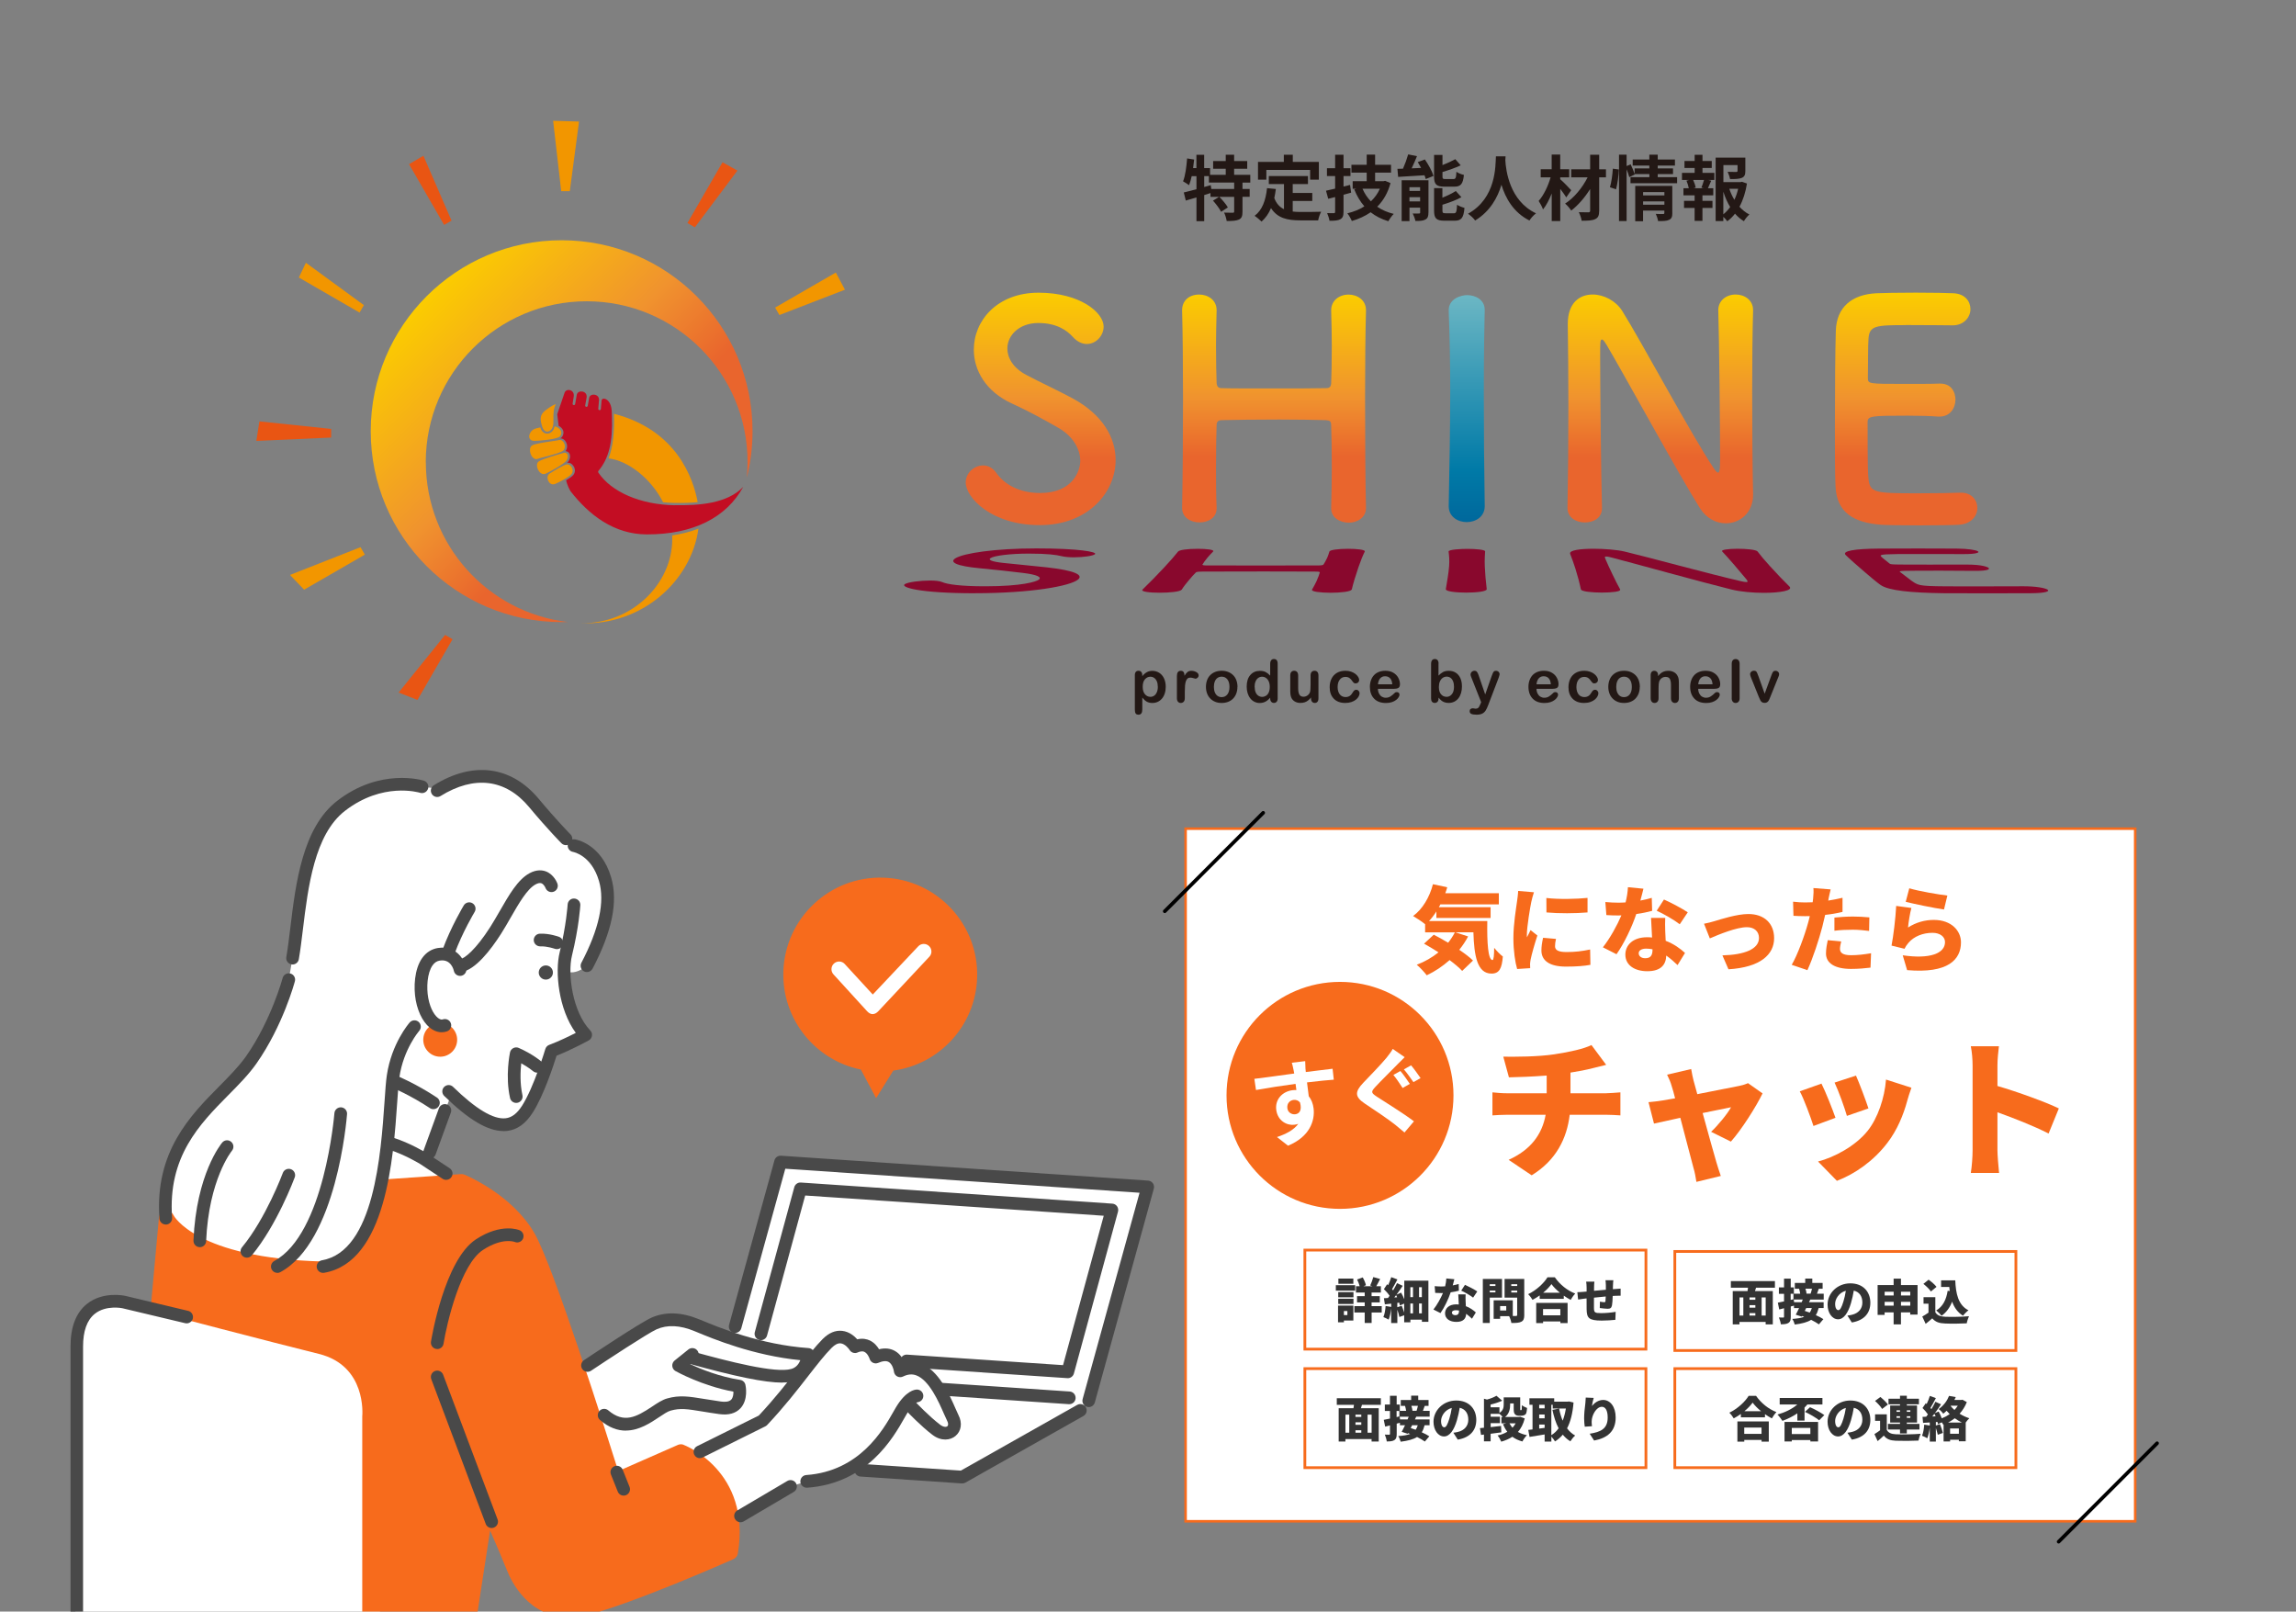
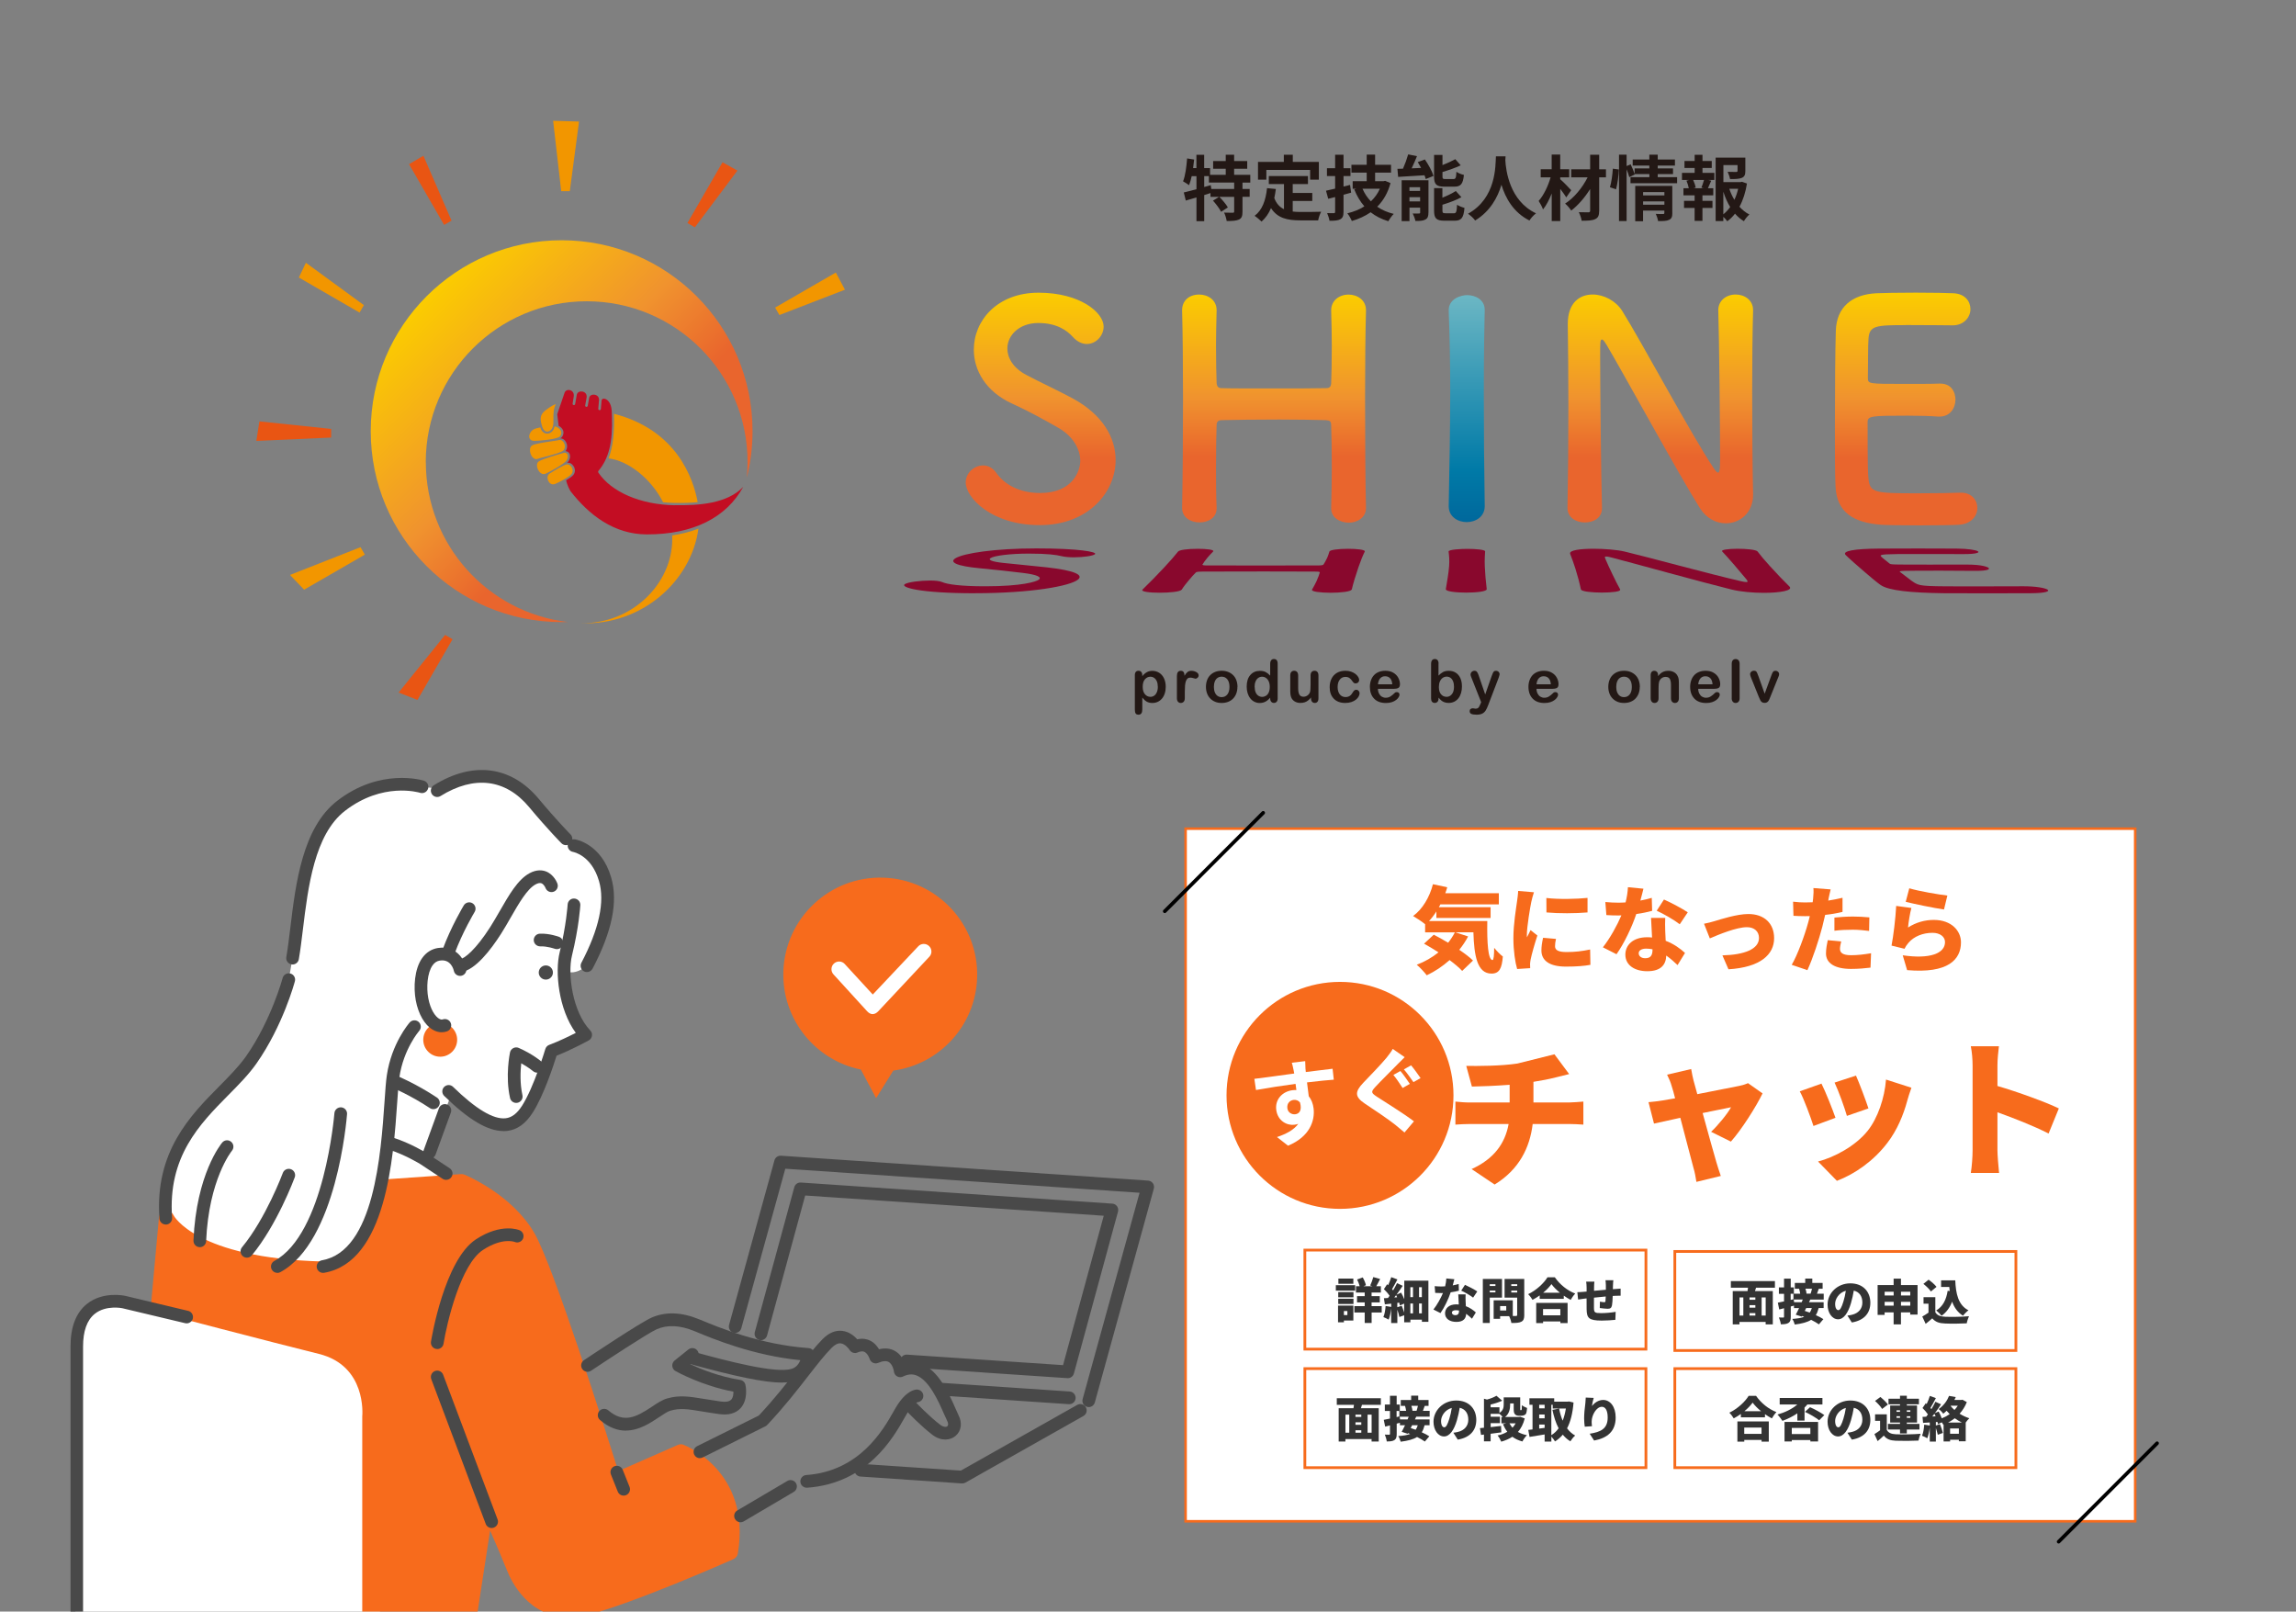
<svg xmlns="http://www.w3.org/2000/svg" xmlns:xlink="http://www.w3.org/1999/xlink" id="_レイヤー_1" viewBox="0 0 607 426">
  <rect x="0" y="0" width="607" height="426" fill="#808080" stroke="none" />
  <defs>
    <style>.cls-1{fill:url(#_名称未設定グラデーション_9-2);}.cls-1,.cls-2,.cls-3,.cls-4,.cls-5,.cls-6,.cls-7,.cls-8,.cls-9,.cls-10,.cls-11,.cls-12,.cls-13,.cls-14,.cls-15,.cls-16{stroke-width:0px;}.cls-2{fill:#231815;}.cls-3,.cls-17,.cls-18{fill:none;}.cls-4{fill:url(#_名称未設定グラデーション_209);}.cls-5{fill:#f29600;}.cls-6{fill:#333;}.cls-7{fill:#494949;}.cls-8,.cls-19{fill:#fff;}.cls-17{stroke:#000;stroke-linecap:round;stroke-linejoin:round;stroke-width:.96px;}.cls-19{stroke-width:.67px;}.cls-19,.cls-18{stroke:#f76b1c;stroke-miterlimit:10;}.cls-9{fill:#c30d23;}.cls-20{clip-path:url(#clippath);}.cls-10{fill:url(#_名称未設定グラデーション_9-4);}.cls-18{stroke-width:.73px;}.cls-11{fill:url(#_名称未設定グラデーション_9-5);}.cls-12{fill:#89082d;}.cls-13{fill:url(#_名称未設定グラデーション_9-3);}.cls-14{fill:#f76b1c;}.cls-15{fill:url(#_名称未設定グラデーション_9);}.cls-16{fill:#e95513;}</style>
    <linearGradient id="_名称未設定グラデーション_9" x1="112.77" y1="78.29" x2="179.07" y2="144.59" gradientUnits="userSpaceOnUse">
      <stop offset="0" stop-color="#fbcc00" />
      <stop offset=".45" stop-color="#f0932e" />
      <stop offset=".71" stop-color="#e9652d" />
    </linearGradient>
    <linearGradient id="_名称未設定グラデーション_9-2" x1="275.13" y1="77.38" x2="275.13" y2="138.81" xlink:href="#_名称未設定グラデーション_9" />
    <linearGradient id="_名称未設定グラデーション_9-3" x1="336.84" y1="77.85" x2="336.84" y2="138.17" xlink:href="#_名称未設定グラデーション_9" />
    <linearGradient id="_名称未設定グラデーション_9-4" x1="438.93" y1="77.85" x2="438.93" y2="138.33" xlink:href="#_名称未設定グラデーション_9" />
    <linearGradient id="_名称未設定グラデーション_9-5" x1="503.93" y1="77.38" x2="503.93" y2="138.89" xlink:href="#_名称未設定グラデーション_9" />
    <linearGradient id="_名称未設定グラデーション_209" x1="387.76" y1="138.01" x2="387.76" y2="78.01" gradientUnits="userSpaceOnUse">
      <stop offset="0" stop-color="#00689c" />
      <stop offset=".23" stop-color="#007aa7" />
      <stop offset="1" stop-color="#6cb7c4" />
    </linearGradient>
    <clipPath id="clippath">
      <rect class="cls-3" x="6.64" y="190.11" width="316" height="235.9" />
    </clipPath>
  </defs>
  <path class="cls-16" d="m87.55,113.39v2.27c-6.59.3-13.19.6-19.78.89.27-1.72.54-3.44.81-5.16,6.32.66,12.64,1.33,18.96,1.99Z" />
  <path class="cls-5" d="m95.31,144.64l1.14,1.97-16.05,9.27c-1.24-1.3-2.49-2.6-3.73-3.9,6.22-2.45,12.44-4.89,18.65-7.34Z" />
  <path class="cls-16" d="m117.67,167.83l1.97,1.14-9.27,16.05c-1.66-.65-3.33-1.3-4.99-1.95,4.1-5.08,8.2-10.16,12.3-15.24Z" />
  <path class="cls-5" d="m150.64,50.54h-2.27c-.71-6.2-1.43-12.41-2.14-18.61,2.28.07,4.57.14,6.85.2-.81,6.14-1.63,12.27-2.44,18.41Z" />
  <path class="cls-16" d="m119.38,58.31l-1.97,1.14-9.27-16.05c1.27-.74,2.53-1.49,3.8-2.23,2.48,5.72,4.96,11.43,7.43,17.15Z" />
  <path class="cls-5" d="m96.2,80.66l-1.14,1.97-16.05-9.27c.62-1.3,1.24-2.6,1.86-3.9,5.11,3.73,10.22,7.47,15.33,11.2Z" />
  <path class="cls-5" d="m206.06,83.28l-1.14-1.97,16.05-9.27c.8,1.51,1.6,3.03,2.41,4.54-5.77,2.23-11.55,4.46-17.32,6.69Z" />
  <path class="cls-16" d="m183.71,60.09l-1.97-1.14,9.27-16.05c1.31.73,2.62,1.46,3.94,2.19-3.75,5-7.49,10-11.24,15Z" />
  <path class="cls-5" d="m160.91,121.16c5.24.69,11.16,5.27,14.39,11.6,1,.1,2.01.16,3.05.18,2.23.04,4.26-.02,6.1-.2-1.17-6.32-5.57-19.08-22.13-23.36.16,4.73-.25,8.69-1.42,11.77Z" />
  <path class="cls-5" d="m177.71,141.53c.02.35.02.71.02,1.07-.06,11.73-10.59,22.26-23.97,22.14,15.94.58,29-11.12,30.89-25-2.12.82-4.44,1.42-6.94,1.79Z" />
  <path class="cls-15" d="m112.56,122.18c0-23.49,19.04-42.54,42.54-42.54s42.54,19.04,42.54,42.54c0,1.37-.07,2.71-.19,4.05.98-3.92,1.5-8.03,1.5-12.25,0-27.87-22.6-50.47-50.47-50.47s-50.47,22.6-50.47,50.47,22.6,50.47,50.47,50.47c.54,0,1.08-.01,1.62-.03-21.13-2.48-37.52-20.44-37.52-42.24Z" />
  <path class="cls-9" d="m178.35,133.56c-8.99-.16-16.72-3.48-20.18-8.66-.08-.13-.07-.29.02-.41,2.77-3.25,3.85-7.62,3.58-14.57,0-.01,0-.03,0-.04l-.02-.6c-.01-.38,0-.2-.02-.59-.12-2.44-1.37-3.3-2.08-3.31,0,0,0,0,0,0-.32,0-.54.17-.61.46,0,.05,0,.1-.01.15l-.04.47c-.06.8-.14,1.65-.14,1.66-.02.18-.18.32-.37.3-.19-.02-.32-.18-.31-.37l.14-1.64c.01-.15.02-.3.03-.45,0-.08.01-.15.03-.22.04-.87-.58-1.3-1.15-1.4-.59-.1-1.3.11-1.46.82,0,0,0,0,0,0-.1.45-.38,2.09-.38,2.11-.03.18-.21.31-.39.28-.18-.03-.31-.21-.28-.39.01-.07.28-1.64.38-2.13.12-.96-.54-1.43-1.14-1.53-.59-.1-1.3.11-1.46.82-.1.45-.44,2.46-.44,2.48-.03.18-.2.31-.39.28-.18-.03-.31-.2-.28-.39l.28-1.77c.21-1.04-.36-1.61-.92-1.78-.51-.16-1.19-.03-1.47.63-.08.2-.63,1.81-1.16,3.41h-.01c-.36,1.09-.69,2.05-.78,2.33.07.43.2,1.55.37,3.05.59.31,1.04.79,1.21,1.32.12.39.15,1-.37,1.68-.09.11-.24.22-.43.32.53-.05,1.05.24,1.42.79.44.66.63,1.74,0,2.55,0,.01-.02.03-.04.04.41,0,.77.18.99.52.34.51.39,1.41-.27,2.27-.07.09-.16.19-.28.29.62-.12,1.27.2,1.69.84.5.75.5,1.67,0,2.32-.33.43-1.12.97-1.95,1.46,0,.03.01.06.02.09.13.52.32,1.11.6,1.74.17.38.35.72.52,1.02,4.92,6.31,11.47,11.39,20.08,11.45,0,0,.1,0,.22,0,12.12,0,20.93-4.41,25.38-12.56-4.18,4.4-11.63,4.96-18.14,4.84Z" />
  <path class="cls-5" d="m149.98,122.75c-.08,0-.16.01-.24.03-.93.25-3.22,1.61-4.45,2.41-.64.42-.65,1.36-.29,2.03.31.57.94,1.05,1.8.69.97-.41,3.66-1.8,4.29-2.62.48-.63.3-1.4-.01-1.86-.29-.43-.7-.68-1.11-.68Z" />
  <path class="cls-5" d="m149,119.73c-1.11.29-5.48,1.53-6.57,2.25-.63.41-.56,1.48-.13,2.28.38.7,1.09,1.32,1.96.95.83-.35,4.77-2.51,5.43-3.37.54-.7.51-1.43.26-1.81-.15-.23-.38-.35-.65-.35-.09,0-.19.01-.29.04Z" />
  <path class="cls-5" d="m145.89,116.64c-1.8.26-4.52.65-5.27,1.14-.68.45-.62,1.72-.14,2.62.17.31.78,1.28,1.77.86.25-.11.89-.27,1.7-.48,1.73-.45,4.62-1.19,5.07-1.78.5-.66.34-1.54-.02-2.09-.27-.4-.62-.62-.98-.62-.07,0-.15,0-.22.03-.32.08-1.02.19-1.91.31Z" />
  <path class="cls-5" d="m148.32,114.03c-.17-.55-.7-1.03-1.4-1.25-.08-.03-.19-.05-.31-.06-.18.82-.58,1.54-1.47,1.83-.59.19-1.22.03-1.65-.41-.32-.32-.52-.73-.66-1.16-.8.15-1.5.35-1.87.59-.75.49-1.21,1.5-1,2.2.15.5.61.77,1.34.77,1.25,0,6.15-.43,6.73-1.19.33-.43.44-.89.3-1.32Z" />
  <path class="cls-5" d="m146.89,106.94s.03-.06.04-.1c-.57.18-1.1.48-1.6.82-.59.4-1.21.82-1.7,1.34-.46.49-.7,1.08-.69,1.76,0,.63.17,1.28.36,1.89.15.47.37,1,.81,1.28.5.32,1.12.14,1.53-.26.45-.44.61-1.1.65-1.71.05-.72-.02-1.45.01-2.17.03-.64.08-1.3.25-1.92.08-.32.21-.62.35-.92Z" />
  <path class="cls-1" d="m274.89,138.81c-12.92,0-19.58-7.37-19.58-11.26,0-2.62,2.3-4.52,4.6-4.52,1.27,0,2.54.63,3.49,1.98,2.06,2.93,5.95,5.31,11.57,5.31,8.72,0,10.62-5.95,10.62-8.48,0-3.17-1.9-6.58-6.02-8.88-3.49-1.98-7.77-4.36-11.97-6.26-6.98-3.17-10.15-8.8-10.15-14.27,0-7.69,6.18-15.06,17.12-15.06s17.2,5.23,17.2,8.96c0,2.38-1.98,4.6-4.44,4.6-1.19,0-2.54-.56-3.73-1.9-1.51-1.66-4.2-3.65-9.12-3.65s-8.16,3.17-8.16,6.74c0,2.46,1.51,5.15,4.99,6.98,3.25,1.74,8.72,4.28,12.37,6.26,7.93,4.36,11.26,10.38,11.26,16.25,0,8.48-7.21,17.2-20.05,17.2Z" />
  <path class="cls-13" d="m361.13,134.29c0,2.54-2.3,3.88-4.6,3.88-2.3-.08-4.6-1.27-4.6-3.8v-.16c.08-3.57.16-7.13.16-10.38,0-4.99-.08-9.12-.16-11.26,0-1.27-.32-1.43-1.51-1.51-2.77-.08-7.45-.16-12.21-.16-5.87,0-11.97.08-15.06.16-.63,0-1.51.08-1.51,1.27-.08,2.06-.16,6.26-.16,11.49,0,3.17,0,6.74.16,10.38v.16c0,2.54-2.22,3.73-4.52,3.73s-4.6-1.27-4.6-3.8v-.08c.16-8.4.24-18.87.24-28.77,0-8.88-.08-17.28-.24-23.3-.08-2.54,1.74-4.28,4.52-4.28,2.3,0,4.6,1.43,4.6,4.12v.16c-.08,3.17-.16,6.34-.16,9.12,0,4.28.08,7.85.16,9.83,0,1.19.63,1.51,1.27,1.51,1.98.08,7.45.08,13.16.08s11.73,0,14.59-.08c.95,0,1.27-.55,1.27-1.43.08-1.9.16-5.47.16-9.83,0-2.85-.08-6.02-.16-9.19-.08-2.62,2.06-4.28,4.6-4.28,2.3,0,4.6,1.43,4.6,4.12v.16c-.16,5.79-.24,14.27-.24,22.91,0,11.1.08,22.51.24,29.17v.08Z" />
  <path class="cls-10" d="m414.4,134.21c.16-8.16.24-17.76.24-26.87,0-7.93-.08-15.46-.16-21.4v-.32c0-5.55,3.09-7.77,6.58-7.77,2.93,0,6.1,1.66,7.77,4.28,4.99,7.93,18.23,32.66,24.26,41.69.48.71.87,1.11,1.11,1.11s.55-.24.55-3.33c0-7.45-.24-32.18-.48-39.47-.08-2.62,2.06-4.28,4.6-4.28,2.3,0,4.6,1.43,4.6,4.12v.16c-.16,5.55-.24,13.24-.24,21.16,0,10.07.08,20.45.24,27.35v.16c0,4.76-3.49,7.53-7.21,7.53-2.54,0-5.07-1.27-6.82-3.96-5.55-8.8-20.37-35.91-24.65-43.12-.32-.48-.87-1.51-1.27-1.51-.48,0-.48.79-.48,4.44,0,8.24.24,31.63.48,40.03v.16c0,2.54-2.22,3.73-4.52,3.73s-4.6-1.27-4.6-3.8v-.08Z" />
  <path class="cls-11" d="m503.81,85.94c-7.93,0-9.59.16-9.83,3.57-.16,1.9-.08,5.79-.16,10.38,0,1.59.08,1.59,9.83,1.59,3.65,0,7.45,0,8.88-.08,4.44-.24,4.44,3.96,4.44,4.2,0,2.3-1.43,4.52-4.2,4.52h-.4c-1.98-.16-4.99-.24-8.01-.24-9.83,0-10.62.08-10.62,1.74,0,11.81.08,13.63.24,14.98.4,3.65,1.66,3.8,12.84,3.8,4.68,0,9.75-.08,11.26-.16h.4c2.77,0,4.28,1.98,4.28,4.04s-1.59,4.28-4.99,4.44c-1.03.08-5.63.16-10.23.16s-9.12-.08-10.15-.16c-7.29-.56-11.81-3.17-12.13-10.15-.16-3.33-.16-9.2-.16-15.62,0-9.67.08-20.45.24-25.44.16-6.34,4.28-9.67,10.7-9.99,1.43-.08,5.95-.16,10.38-.16s8.88.08,10.07.16c3.01.16,4.44,2.14,4.44,4.2s-1.66,4.28-4.68,4.28c0,0-7.05-.08-12.44-.08Z" />
  <path class="cls-4" d="m392.47,84.43c.02-.8.03-1.6.05-2.38v-.16c0-2.62-2.38-3.88-4.68-3.88-1.43,0-4.99.87-4.84,4.2.24,6.42.4,13.63.4,21.16,0,10.23-.24,20.85-.4,30.36v.08c0,2.77,2.38,4.2,4.76,4.2s4.76-1.43,4.76-4.2v-.08c-.16-9.75-.24-20.05-.24-29.96,0-4.68.03-9.27.09-13.63l.1-5.71Z" />
  <path class="cls-12" d="m257.8,156.82c-14.86,0-19.91-1.6-18.57-2.42.89-.54,4.08-.94,6.63-.94,1.41,0,2.61.13,3.24.41,1.37.61,5,1.11,11.34,1.11,9.83,0,13.55-1.24,14.21-1.76.81-.64-.4-1.32-4.29-1.78-3.25-.39-7.21-.85-11.18-1.21-6.52-.6-8.2-1.65-6.61-2.64,2.18-1.36,10.43-2.62,21.43-2.62s16.23.89,15.47,1.54c-.5.42-3.01.81-5.56.81-1.23,0-2.5-.1-3.42-.34-1.17-.29-3.47-.64-8.49-.64s-9.18.56-10.13,1.19c-.66.44.18.93,3.35,1.27,2.97.32,8.11.8,11.5,1.17,7.46.83,9.69,2.01,8.33,3.19-2.03,1.76-12.49,3.65-27.26,3.65Z" />
  <path class="cls-12" d="m357.33,155.84c-.19.55-2.93.85-5.57.85-2.63-.02-5.15-.28-4.9-.83l.02-.03c.44-.76.86-1.51,1.17-2.19.46-1.02.74-1.84.85-2.26.11-.25-.22-.28-1.49-.29-2.99-.02-8.03-.03-13.16-.03-6.33,0-12.93.02-16.28.03-.69,0-1.64.02-1.83.25-.42.4-1.2,1.24-2.07,2.31-.54.66-1.16,1.41-1.63,2.19l-.03.03c-.45.55-3.22.81-5.86.81s-5.02-.28-4.5-.83l.02-.02c1.84-1.78,3.91-3.9,5.7-5.82,1.54-1.65,2.86-3.16,3.68-4.21.33-.43,2.44-.73,5.23-.73,2.31,0,4.43.24,4.05.7l-.02.03c-.53.55-1.07,1.1-1.48,1.6-.64.77-1.09,1.42-1.31,1.79-.18.22.44.28,1.11.28,2.09.01,7.89.01,13.94.01s12.44,0,15.47-.01c1.01,0,1.39-.1,1.47-.27.24-.35.62-1.01.98-1.79.23-.51.4-1.06.57-1.61.12-.45,2.4-.73,4.96-.73,2.31,0,4.54.24,4.39.7v.03c-.52,1.01-1.12,2.53-1.67,4.13-.74,2.15-1.45,4.48-1.76,5.9v.02Z" />
  <path class="cls-12" d="m417.95,155.82c-.36-1.73-.88-3.68-1.44-5.46-.47-1.49-.98-2.86-1.39-3.91l-.02-.06c-.3-.96,2.7-1.33,6.21-1.33,2.95,0,6.27.28,8.17.73,5.83,1.38,22.78,6.02,30.77,7.84.64.15,1.15.23,1.42.23s.58-.05.07-.68c-1.2-1.49-5.16-6.11-6.42-7.39-.44-.45,1.49-.73,4.05-.73,2.31,0,4.85.24,5.27.7l.02.03c.71.96,1.88,2.34,3.21,3.8,1.75,1.93,3.74,4.02,5.22,5.46l.03.03c.93,1.02-2.53,1.63-6.81,1.63-2.91,0-6.04-.28-8.47-.86-7.57-1.86-26.69-7.16-31.76-8.47-.36-.08-1.02-.27-1.43-.27-.49,0-.43.14-.16.79.63,1.52,2.81,6.13,3.83,7.9v.03c.25.55-2.19.81-4.83.81s-5.37-.28-5.54-.83v-.02Z" />
  <path class="cls-12" d="m506.54,146.45c-8.11,0-9.78.03-9.25.63.27.34,1.25,1.04,2.25,1.88.38.29.46.29,10.77.29,3.86,0,7.88,0,9.37-.01,4.62-.04,5.86.75,5.93.79.69.44-.18.87-3.17.87h-.43c-2.18-.03-5.45-.05-8.69-.05-10.59,0-11.42.02-11.01.34,3.03,2.36,3.59,2.74,4.13,3.02,1.43.77,2.9.8,15.51.8,5.28,0,10.97-.02,12.64-.03h.45c3.13,0,5.52.42,6.24.86s-.3.93-4.16.97c-1.16.02-6.42.03-11.71.03s-10.51-.02-11.72-.03c-8.54-.12-14.4-.69-16.52-2.18-.99-.69-2.4-1.89-3.9-3.17-2.18-1.86-4.42-3.84-5.3-4.72-1.13-1.1,2.35-1.67,8.74-1.72,1.42-.01,5.94-.03,10.41-.03s8.95.01,10.16.03c3.07.03,5.05.36,5.62.71s-.51.74-3.59.74c0,0-7.24-.01-12.76-.01Z" />
  <path class="cls-12" d="m392.59,146.19c.01-.14.02-.28.04-.41v-.03c-.02-.45-2.42-.66-4.74-.66-1.44,0-5.04.15-4.92.72.16,1.12.24,2.41.14,3.8-.14,1.97-.55,4.1-.87,6.11v.02c-.05.6,2.66.91,5.39.91s5.45-.31,5.42-.91v-.02c-.26-2.05-.43-4.13-.51-6.03-.03-.87-.04-1.71,0-2.49l.06-1Z" />
  <path class="cls-2" d="m301.99,178.49v.25c.39-.49.8-.84,1.23-1.07.42-.23.9-.34,1.44-.34.64,0,1.24.17,1.78.5.54.33.97.82,1.28,1.46.31.64.47,1.39.47,2.27,0,.64-.09,1.23-.27,1.77-.18.54-.43.99-.75,1.36-.32.37-.69.65-1.12.84-.43.2-.9.29-1.39.29-.6,0-1.1-.12-1.51-.36s-.79-.59-1.16-1.06v3.14c0,.92-.33,1.38-1,1.38-.39,0-.65-.12-.78-.36-.13-.24-.19-.58-.19-1.04v-9.03c0-.4.09-.7.26-.89.17-.2.41-.29.71-.29s.54.1.72.3c.19.2.28.49.28.87Zm4.1,3.04c0-.55-.08-1.03-.25-1.42-.17-.4-.4-.7-.7-.91-.3-.21-.63-.32-.99-.32-.58,0-1.06.23-1.46.68-.4.45-.59,1.12-.59,2.01,0,.83.2,1.48.59,1.94.39.46.88.69,1.46.69.35,0,.67-.1.97-.3.3-.2.53-.5.71-.91.18-.4.27-.89.27-1.46Z" />
  <path class="cls-2" d="m313.23,182.8v1.75c0,.42-.1.74-.3.95-.2.21-.45.32-.76.32s-.55-.11-.74-.32c-.19-.21-.29-.53-.29-.95v-5.82c0-.94.34-1.41,1.02-1.41.35,0,.6.11.75.33s.24.54.25.97c.25-.43.51-.75.77-.97.26-.22.61-.33,1.05-.33s.87.11,1.28.33.62.51.62.87c0,.26-.09.47-.26.63-.18.17-.37.25-.57.25-.08,0-.26-.05-.56-.14-.29-.09-.55-.14-.78-.14-.31,0-.56.08-.75.24-.19.16-.34.4-.45.72s-.18.69-.22,1.13c-.04.44-.06.97-.06,1.6Z" />
  <path class="cls-2" d="m327.14,181.57c0,.62-.1,1.2-.29,1.72-.19.53-.48.98-.84,1.36s-.81.67-1.32.87c-.51.2-1.09.3-1.72.3s-1.2-.1-1.71-.31-.94-.5-1.31-.88c-.37-.38-.65-.83-.84-1.35-.19-.52-.29-1.09-.29-1.72s.1-1.21.29-1.74c.19-.53.47-.98.84-1.35.36-.37.8-.66,1.32-.86.52-.2,1.09-.3,1.71-.3s1.21.1,1.72.31c.52.2.96.5,1.33.87s.65.83.84,1.35c.19.52.29,1.1.29,1.72Zm-2.1,0c0-.85-.19-1.52-.56-1.99s-.88-.71-1.51-.71c-.41,0-.77.11-1.08.32-.31.21-.55.52-.72.94s-.25.9-.25,1.45.08,1.02.25,1.43c.17.41.4.72.71.94.31.22.67.33,1.09.33.63,0,1.14-.24,1.51-.72.38-.48.56-1.14.56-1.98Z" />
  <path class="cls-2" d="m335.81,184.63v-.21c-.28.32-.56.58-.83.79-.27.2-.57.35-.89.46-.32.1-.67.16-1.05.16-.5,0-.96-.11-1.39-.32-.43-.21-.8-.51-1.11-.91-.31-.39-.55-.86-.71-1.39s-.24-1.11-.24-1.72c0-1.31.32-2.33.96-3.06.64-.73,1.48-1.1,2.52-1.1.6,0,1.11.1,1.52.31.41.21.82.53,1.21.95v-3.09c0-.43.09-.75.26-.97.17-.22.41-.33.73-.33s.56.1.73.3c.17.2.26.5.26.89v9.22c0,.4-.09.7-.28.9s-.42.3-.71.3-.52-.1-.71-.31c-.19-.21-.28-.5-.28-.89Zm-4.11-3.07c0,.57.09,1.05.26,1.45s.42.7.72.9c.31.2.64.3,1,.3s.7-.1,1.01-.29c.3-.19.55-.49.73-.88.18-.4.27-.89.27-1.48,0-.56-.09-1.04-.27-1.44-.18-.4-.43-.71-.74-.92-.31-.21-.65-.32-1.02-.32s-.73.11-1.03.33c-.3.22-.54.53-.7.93-.17.41-.25.88-.25,1.41Z" />
  <path class="cls-2" d="m346.6,184.64v-.27c-.25.32-.51.58-.79.8s-.58.37-.9.48c-.33.1-.7.16-1.12.16-.51,0-.96-.1-1.36-.31-.4-.21-.71-.5-.93-.87-.26-.44-.39-1.08-.39-1.92v-4.15c0-.42.09-.73.28-.94.19-.21.44-.31.75-.31s.57.1.77.31c.19.21.29.52.29.93v3.35c0,.49.04.89.12,1.22.08.33.23.59.44.77.21.19.5.28.86.28s.68-.1,1-.31c.31-.21.54-.48.68-.82.12-.3.18-.95.18-1.95v-2.54c0-.41.1-.73.29-.93.19-.21.45-.31.76-.31s.56.1.75.31c.19.21.28.52.28.94v6.06c0,.4-.09.7-.27.9-.18.2-.42.3-.7.3s-.52-.1-.71-.31c-.19-.21-.28-.5-.28-.87Z" />
  <path class="cls-2" d="m359.44,183.23c0,.26-.08.54-.23.84s-.39.58-.71.85c-.32.27-.72.48-1.21.65-.49.16-1.03.25-1.64.25-1.29,0-2.3-.38-3.03-1.13-.73-.75-1.09-1.76-1.09-3.03,0-.86.17-1.62.5-2.28.33-.66.81-1.17,1.44-1.53.63-.36,1.38-.54,2.25-.54.54,0,1.04.08,1.49.24.45.16.84.36,1.15.61.31.25.55.52.72.8.17.28.25.55.25.79s-.09.46-.28.64-.41.26-.68.26c-.17,0-.32-.04-.43-.13-.12-.09-.24-.23-.39-.43-.26-.39-.52-.68-.8-.87s-.63-.29-1.06-.29c-.62,0-1.12.24-1.49.72-.38.48-.57,1.14-.57,1.98,0,.39.05.75.15,1.08.1.33.24.61.42.84.18.23.41.41.67.53.26.12.55.18.86.18.42,0,.78-.1,1.08-.29.3-.19.56-.49.79-.89.13-.23.27-.42.41-.55.15-.13.33-.2.54-.2.26,0,.47.1.64.29s.25.4.25.62Z" />
  <path class="cls-2" d="m368.38,182.08h-4.09c0,.48.1.89.29,1.26.19.36.43.64.74.82.31.18.65.28,1.02.28.25,0,.48-.03.69-.09.21-.06.41-.15.6-.28.19-.13.37-.26.54-.4s.38-.34.64-.58c.11-.09.26-.14.46-.14.21,0,.39.06.52.18s.2.28.2.5c0,.19-.07.41-.22.66-.15.25-.37.5-.67.73-.3.23-.67.43-1.13.58-.45.15-.97.23-1.56.23-1.34,0-2.39-.38-3.13-1.15-.75-.77-1.12-1.81-1.12-3.12,0-.62.09-1.19.28-1.72.18-.53.45-.98.8-1.36s.79-.67,1.3-.87c.52-.2,1.09-.3,1.72-.3.82,0,1.52.17,2.1.52.58.34,1.02.79,1.31,1.34.29.55.44,1.1.44,1.67,0,.53-.15.87-.45,1.02-.3.16-.73.23-1.27.23Zm-4.09-1.19h3.79c-.05-.72-.24-1.25-.58-1.6-.33-.36-.78-.53-1.32-.53s-.95.18-1.28.54c-.33.36-.54.89-.61,1.6Z" />
  <path class="cls-2" d="m380.3,175.4v3.19c.39-.41.79-.72,1.2-.94.41-.22.91-.33,1.52-.33.69,0,1.3.16,1.83.49.52.33.93.81,1.22,1.43.29.63.43,1.37.43,2.23,0,.63-.08,1.21-.24,1.74-.16.53-.39.99-.7,1.38s-.68.69-1.11.9c-.44.21-.92.32-1.44.32-.32,0-.62-.04-.91-.11-.28-.08-.53-.18-.72-.3-.2-.13-.37-.25-.51-.39-.14-.13-.33-.33-.56-.6v.21c0,.39-.09.69-.28.89-.19.2-.43.3-.72.3s-.53-.1-.71-.3c-.18-.2-.26-.5-.26-.89v-9.13c0-.42.09-.74.26-.96.17-.22.41-.33.72-.33.32,0,.57.1.74.31.17.21.26.5.26.89Zm.1,6.21c0,.83.19,1.47.57,1.92.38.45.88.67,1.5.67.53,0,.98-.23,1.36-.69.38-.46.57-1.11.57-1.97,0-.55-.08-1.03-.24-1.43s-.38-.71-.67-.92c-.29-.22-.63-.33-1.02-.33s-.75.11-1.06.33c-.31.22-.56.53-.74.94-.18.41-.27.9-.27,1.47Z" />
  <path class="cls-2" d="m391.39,186.08l.19-.47-2.57-6.48c-.16-.37-.24-.64-.24-.81,0-.18.05-.34.14-.5s.22-.28.38-.37c.16-.09.33-.14.5-.14.3,0,.53.1.68.29.15.19.29.47.41.82l1.77,5.15,1.68-4.79c.13-.39.25-.69.36-.91s.22-.37.34-.44c.12-.08.29-.11.51-.11.16,0,.31.04.46.13.15.08.26.2.34.34.08.14.12.29.12.45-.02.1-.05.23-.1.41s-.1.36-.17.54l-2.73,7.14c-.23.63-.46,1.12-.69,1.48s-.52.63-.89.82c-.37.19-.87.29-1.5.29s-1.07-.07-1.38-.2-.46-.38-.46-.73c0-.24.07-.43.22-.56.15-.13.36-.2.65-.2.11,0,.22.02.33.05.13.03.25.05.34.05.24,0,.43-.04.57-.11s.26-.2.37-.37c.11-.18.24-.44.38-.78Z" />
  <path class="cls-2" d="m410.3,182.08h-4.09c0,.48.1.89.29,1.26.19.36.43.64.74.82.31.18.65.28,1.02.28.25,0,.48-.03.69-.09.21-.06.41-.15.6-.28.19-.13.37-.26.54-.4s.38-.34.64-.58c.11-.09.26-.14.46-.14.21,0,.39.06.52.18s.2.28.2.5c0,.19-.07.41-.22.66-.15.25-.37.5-.67.73-.3.23-.67.43-1.13.58-.45.15-.97.23-1.56.23-1.34,0-2.39-.38-3.13-1.15s-1.12-1.81-1.12-3.12c0-.62.09-1.19.28-1.72.18-.53.45-.98.8-1.36s.79-.67,1.3-.87c.52-.2,1.09-.3,1.72-.3.82,0,1.52.17,2.1.52.58.34,1.02.79,1.31,1.34.29.55.44,1.1.44,1.67,0,.53-.15.87-.45,1.02-.3.16-.73.23-1.27.23Zm-4.09-1.19h3.79c-.05-.72-.24-1.25-.58-1.6-.33-.36-.78-.53-1.32-.53s-.95.18-1.28.54c-.33.36-.54.89-.61,1.6Z" />
-   <path class="cls-2" d="m422.57,183.23c0,.26-.08.54-.23.84-.16.3-.39.58-.71.85-.32.27-.72.48-1.21.65s-1.03.25-1.64.25c-1.29,0-2.3-.38-3.03-1.13-.73-.75-1.09-1.76-1.09-3.03,0-.86.17-1.62.5-2.28s.81-1.17,1.44-1.53c.63-.36,1.38-.54,2.25-.54.54,0,1.04.08,1.49.24.45.16.84.36,1.15.61.31.25.55.52.72.8.17.28.25.55.25.79s-.09.46-.28.64c-.19.17-.41.26-.68.26-.17,0-.32-.04-.43-.13-.12-.09-.24-.23-.39-.43-.26-.39-.52-.68-.8-.87-.28-.19-.63-.29-1.06-.29-.62,0-1.12.24-1.49.72-.38.48-.57,1.14-.57,1.98,0,.39.05.75.15,1.08.1.33.24.61.42.84.18.23.41.41.67.53.26.12.55.18.86.18.42,0,.78-.1,1.08-.29.3-.19.56-.49.79-.89.13-.23.27-.42.41-.55s.33-.2.54-.2c.26,0,.47.1.64.29s.25.4.25.62Z" />
  <path class="cls-2" d="m433.51,181.57c0,.62-.1,1.2-.29,1.72s-.48.98-.84,1.36-.81.67-1.32.87c-.51.2-1.09.3-1.72.3s-1.2-.1-1.71-.31-.94-.5-1.31-.88c-.37-.38-.65-.83-.84-1.35-.19-.52-.29-1.09-.29-1.72s.1-1.21.29-1.74.47-.98.84-1.35.8-.66,1.32-.86c.52-.2,1.09-.3,1.71-.3s1.21.1,1.72.31.96.5,1.33.87.65.83.84,1.35c.19.52.29,1.1.29,1.72Zm-2.1,0c0-.85-.19-1.52-.56-1.99-.38-.48-.88-.71-1.51-.71-.41,0-.77.11-1.08.32-.31.21-.55.52-.72.94s-.25.9-.25,1.45.08,1.02.25,1.43c.17.41.4.72.71.94.31.22.67.33,1.09.33.63,0,1.14-.24,1.51-.72.38-.48.56-1.14.56-1.98Z" />
  <path class="cls-2" d="m438.35,178.48v.25c.37-.49.77-.84,1.21-1.07.44-.23.94-.34,1.51-.34s1.04.12,1.48.36.76.58.97,1.02c.14.26.23.53.27.83s.06.67.06,1.13v3.89c0,.42-.1.74-.29.95-.19.21-.44.32-.75.32s-.56-.11-.76-.33-.29-.53-.29-.94v-3.49c0-.69-.1-1.22-.29-1.58-.19-.37-.57-.55-1.15-.55-.37,0-.71.11-1.02.33-.31.22-.53.53-.67.92-.1.31-.15.89-.15,1.75v2.62c0,.42-.1.74-.3.95-.2.21-.45.32-.76.32s-.55-.11-.74-.33-.29-.53-.29-.94v-6.05c0-.4.09-.7.26-.89.17-.2.41-.29.71-.29.18,0,.35.04.5.13s.27.22.36.39c.09.17.13.39.13.64Z" />
  <path class="cls-2" d="m453.05,182.08h-4.09c0,.48.1.89.29,1.26.19.36.43.64.74.82.31.18.65.28,1.02.28.25,0,.48-.03.69-.09.21-.06.41-.15.6-.28.19-.13.37-.26.54-.4s.38-.34.64-.58c.11-.09.26-.14.46-.14.21,0,.39.06.52.18s.2.28.2.5c0,.19-.07.41-.22.66-.15.25-.37.5-.67.73-.3.23-.67.43-1.13.58-.45.15-.97.23-1.56.23-1.34,0-2.39-.38-3.13-1.15s-1.12-1.81-1.12-3.12c0-.62.09-1.19.28-1.72.18-.53.45-.98.8-1.36s.79-.67,1.3-.87c.52-.2,1.09-.3,1.72-.3.82,0,1.52.17,2.1.52.58.34,1.02.79,1.31,1.34s.44,1.1.44,1.67c0,.53-.15.87-.45,1.02-.3.16-.73.23-1.27.23Zm-4.09-1.19h3.79c-.05-.72-.24-1.25-.58-1.6-.33-.36-.78-.53-1.32-.53s-.95.18-1.28.54c-.33.36-.54.89-.61,1.6Z" />
  <path class="cls-2" d="m457.82,184.55v-9.07c0-.42.09-.74.28-.95.19-.21.44-.32.75-.32s.57.11.77.32c.19.21.29.53.29.95v9.07c0,.42-.1.74-.3.95-.2.21-.45.32-.76.32s-.56-.11-.75-.33c-.19-.22-.29-.53-.29-.94Z" />
  <path class="cls-2" d="m464.84,178.62l1.69,4.75,1.82-4.96c.14-.4.28-.68.42-.85.14-.17.35-.25.63-.25.27,0,.49.09.68.27.19.18.28.39.28.62,0,.09-.02.2-.05.32-.03.12-.07.24-.12.34-.04.11-.09.23-.15.37l-2.01,4.98c-.06.14-.13.32-.22.54-.09.22-.19.41-.3.56-.11.16-.25.28-.41.36-.16.09-.36.13-.59.13-.3,0-.53-.07-.71-.2-.18-.14-.31-.28-.39-.44-.08-.16-.23-.48-.43-.95l-1.99-4.93c-.05-.12-.09-.25-.14-.37-.05-.12-.09-.25-.12-.38-.03-.13-.05-.24-.05-.33,0-.14.04-.28.13-.43.09-.14.21-.26.36-.34.15-.09.32-.13.5-.13.35,0,.59.1.72.3.13.2.27.53.43,1Z" />
  <path class="cls-2" d="m328.48,48.26v1.69h1.9v2.07h-1.9v3.93c0,1.13-.19,1.73-.94,2.09-.77.34-1.83.38-3.24.38-.08-.64-.38-1.6-.68-2.22.94.04,1.96.04,2.26.04.32-.02.4-.08.4-.32v-3.89h-3.93c.83.83,1.81,1.98,2.26,2.8l-1.79,1.15c-.38-.81-1.34-2.05-2.14-2.95l1.62-1h-2.28v-1c-.55.17-1.11.36-1.66.53v6.9h-2.05v-6.28c-1.02.3-1.98.58-2.82.83l-.53-2.14c.92-.21,2.09-.51,3.35-.85v-3.46h-1.26c-.19.9-.43,1.71-.7,2.39-.34-.28-1.15-.79-1.58-1.02.6-1.51.9-3.84,1.07-6.06l1.86.3c-.08.75-.17,1.51-.28,2.26h.88v-3.52h2.05v3.52h1.56v1.77h4.14v-1.6h-3.33v-2.03h3.33v-1.67h2.22v1.67h3.46v2.03h-3.46v1.6h4.27v2.07h-2.07Zm-2.2,0h-6.68v-1.71h-1.24v2.88l1.73-.49.15,1.02h6.04v-1.69Z" />
  <path class="cls-2" d="m341.76,55.92c.68.08,1.39.11,2.14.11,1.02,0,4.12,0,5.38-.06-.32.55-.68,1.62-.79,2.28h-4.7c-3.46,0-6.04-.56-7.77-3.24-.6,1.43-1.43,2.63-2.5,3.56-.38-.4-1.32-1.19-1.84-1.52,2.03-1.5,2.95-4.1,3.29-7.32l2.33.23c-.11.85-.24,1.64-.41,2.39.56,1.5,1.45,2.41,2.56,2.95v-6.64h-4.01v-2.13h10.35v2.13h-4.03v2.35h5.17v2.11h-5.17v2.8Zm-6.98-8.43h-2.2v-4.7h6.83v-1.88h2.37v1.88h6.89v4.7h-2.31v-2.58h-11.57v2.58Z" />
  <path class="cls-2" d="m357.2,50.93c-.66.19-1.33.38-2.01.55v4.5c0,1.09-.21,1.62-.85,1.98-.62.34-1.52.4-2.86.4-.08-.56-.36-1.45-.62-2.03.73.02,1.5.02,1.75.02.26,0,.36-.09.36-.38v-3.88l-1.83.45-.58-2.13c.7-.15,1.5-.32,2.41-.55v-3.33h-2.16v-2.07h2.16v-3.56h2.22v3.56h1.84v2.07h-1.84v2.78l1.73-.43.28,2.05Zm10.42-2.54c-.71,2.6-1.92,4.67-3.52,6.25,1.24.87,2.69,1.49,4.37,1.9-.47.45-1.11,1.35-1.43,1.94-1.82-.55-3.37-1.34-4.68-2.37-1.47,1.02-3.12,1.77-4.97,2.31-.24-.6-.77-1.54-1.19-2.03,1.66-.4,3.18-1,4.5-1.84-1.09-1.26-1.98-2.75-2.67-4.48l.56-.17h-.98v-2.01h3.71v-2.26h-4.04v-2.07h4.04v-2.69h2.22v2.69h4.21v2.07h-4.21v2.26h2.26l.39-.09,1.43.6Zm-7.41,1.5c.53,1.24,1.28,2.37,2.22,3.33.98-.92,1.81-2.05,2.37-3.33h-4.59Z" />
  <path class="cls-2" d="m376.7,42.15c.92,1.34,1.92,3.12,2.28,4.35l-2.05.83c-.08-.3-.19-.64-.34-1-2.48.17-5.04.32-6.96.43l-.19-2.13c.45,0,.94-.02,1.47-.04.53-1.19,1.05-2.63,1.37-3.78l2.33.47c-.43,1.09-.94,2.22-1.41,3.22l2.5-.11c-.28-.53-.58-1.05-.88-1.54l1.88-.7Zm.94,14.04c0,.98-.19,1.52-.81,1.84-.64.36-1.5.38-2.63.38-.11-.58-.45-1.45-.71-1.98.66.04,1.41.02,1.66,0,.23,0,.3-.06.3-.28v-1.26h-2.82v3.56h-2.07v-10.8h7.09v8.54Zm-5.02-6.7v.98h2.82v-.98h-2.82Zm2.82,3.74v-1.11h-2.82v1.11h2.82Zm6.42-3.89c-2.2,0-2.73-.66-2.73-2.73v-5.66h2.22v2.69c1.26-.49,2.5-1.07,3.39-1.56l1.43,1.62c-1.43.68-3.18,1.28-4.82,1.77v1.11c0,.68.11.75.83.75h2.05c.6,0,.73-.28.81-1.92.45.34,1.37.7,1.98.83-.25,2.41-.83,3.1-2.56,3.1h-2.6Zm2.48,7.04c.64,0,.77-.36.87-2.26.47.34,1.37.68,1.96.83-.24,2.65-.81,3.39-2.62,3.39h-2.67c-2.2,0-2.75-.64-2.75-2.71v-5.91h2.2v2.54c1.34-.55,2.63-1.17,3.54-1.77l1.49,1.64c-1.45.79-3.31,1.47-5.02,1.99v1.5c0,.66.13.75.87.75h2.14Z" />
  <path class="cls-2" d="m398.03,41.32c-.02.3-.04.68-.06,1.07.15,2.6,1.09,10.71,8.11,14-.7.53-1.37,1.3-1.73,1.9-4.25-2.11-6.36-5.98-7.41-9.44-1.02,3.39-2.99,7.02-6.96,9.44-.39-.58-1.13-1.26-1.88-1.79,7.51-4.16,7.24-12.7,7.38-15.18h2.56Z" />
  <path class="cls-2" d="m414.09,52.19c-.38-.6-.98-1.45-1.6-2.26v8.5h-2.26v-7.28c-.66,1.64-1.43,3.16-2.3,4.21-.23-.7-.75-1.64-1.15-2.24,1.34-1.51,2.52-3.99,3.16-6.25h-2.62v-2.13h2.9v-3.88h2.26v3.88h2.37v2.13h-2.37v.51c.75.62,2.48,2.43,2.9,2.9l-1.3,1.9Zm10.48-5.31h-1.79v8.8c0,1.3-.28,1.88-1.05,2.24-.75.38-1.96.43-3.58.43-.09-.64-.43-1.64-.75-2.26,1.03.04,2.2.04,2.52.04.34-.02.47-.11.47-.45v-5.72c-1.39,2.24-3.2,4.33-5,5.7-.38-.58-1.03-1.37-1.62-1.84,2.33-1.47,4.59-4.21,5.95-6.94h-4.33v-2.13h5v-3.84h2.39v3.84h1.79v2.13Z" />
  <path class="cls-2" d="m425.62,49.5c.4-1.28.68-3.39.77-4.91l1.58.21c-.04,1.56-.34,3.8-.73,5.25l-1.62-.55Zm17.76-2.67v1.6h-12.32v-1.6h4.99v-.81h-3.89l.04.09-1.47.71c-.13-.55-.39-1.34-.7-2.07v13.68h-2.01v-17.55h2.01v3.01l1.07-.45c.39.81.83,1.86,1.05,2.56v-1.49h3.89v-.75h-4.4v-1.6h4.4v-1.28h2.22v1.28h4.55v1.6h-4.55v.75h4.04v1.5h-4.04v.81h5.12Zm-1.26,9.48c0,.98-.19,1.5-.87,1.81-.66.32-1.6.32-2.9.32-.08-.55-.34-1.35-.6-1.9.77.06,1.66.04,1.9.04.26,0,.36-.08.36-.3v-.62h-5.63v2.82h-2.07v-9.33h9.8v7.17Zm-7.73-5.53v.88h5.63v-.88h-5.63Zm5.63,3.33v-.87h-5.63v.87h5.63Z" />
  <path class="cls-2" d="m450.09,45.7h3.14v1.88h-1.56l.73.19c-.32.7-.6,1.43-.87,1.99h1.41v1.88h-2.86v1.45h2.65v1.88h-2.65v3.42h-2.07v-3.42h-2.8v-1.88h2.8v-1.45h-2.95v-1.88h1.41c-.11-.6-.36-1.39-.62-2.01l.68-.17h-1.86v-1.88h3.35v-1.3h-2.69v-1.84h2.69v-1.64h2.07v1.64h2.45v1.84h-2.45v1.3Zm-.28,3.89c.23-.56.51-1.37.68-2.01h-2.86c.32.68.58,1.49.66,2.01l-.6.17h2.73l-.6-.17Zm12.04-1.09c-.36,2.28-1.02,4.38-1.98,6.15.77.85,1.64,1.56,2.62,2.05-.49.41-1.13,1.2-1.45,1.77-.88-.53-1.66-1.2-2.35-1.99-.6.77-1.28,1.45-2.05,2.01-.25-.38-.64-.81-1.04-1.17v1.11h-2.03v-16.76h7.85v3.54c0,.96-.21,1.51-.94,1.81-.71.3-1.73.32-3.1.32-.09-.6-.38-1.37-.64-1.92.92.04,1.96.04,2.24.04.28-.02.38-.08.38-.28v-1.54h-3.74v4.5h4.53l.38-.09,1.34.47Zm-6.25,8.15c.68-.55,1.28-1.19,1.81-1.92-.73-1.2-1.34-2.58-1.81-4.06v5.98Zm1.58-6.75c.34,1.04.79,2.01,1.34,2.92.43-.9.77-1.9,1-2.92h-2.33Z" />
  <rect class="cls-19" x="313.44" y="219.05" width="251.05" height="183.08" />
  <line class="cls-17" x1="333.95" y1="214.86" x2="307.93" y2="240.88" />
  <line class="cls-17" x1="570.27" y1="381.51" x2="544.25" y2="407.53" />
-   <path class="cls-14" d="m410.95,278.69c4.17-.63,7.78-1.45,9.79-2.44l3.89,5.23c-1.61.39-2.79.71-3.5.87-1.85.47-3.85.86-5.94,1.18v5.46h9.39c.83,0,2.91-.16,3.81-.24v6.09c-1.18-.08-2.55-.16-3.69-.16h-9.71c-.75,6.25-3.58,12.03-10.06,16l-6.09-4.09c5.82-2.63,8.84-6.68,9.79-11.91h-10.3c-1.18,0-2.71.08-3.77.16v-6.09c1.18.12,2.48.24,3.73.24h10.61v-4.68c-3.66.28-7.51.43-9.98.47l-1.49-5.46c3.03.04,9.16.04,13.52-.63Z" />
+   <path class="cls-14" d="m410.95,278.69l3.89,5.23c-1.61.39-2.79.71-3.5.87-1.85.47-3.85.86-5.94,1.18v5.46h9.39c.83,0,2.91-.16,3.81-.24v6.09c-1.18-.08-2.55-.16-3.69-.16h-9.71c-.75,6.25-3.58,12.03-10.06,16l-6.09-4.09c5.82-2.63,8.84-6.68,9.79-11.91h-10.3c-1.18,0-2.71.08-3.77.16v-6.09c1.18.12,2.48.24,3.73.24h10.61v-4.68c-3.66.28-7.51.43-9.98.47l-1.49-5.46c3.03.04,9.16.04,13.52-.63Z" />
  <path class="cls-14" d="m447.78,285.81c.27.94.59,2.12.94,3.42,4.64-.9,9.51-1.85,11.16-2.2.79-.16,1.65-.43,2.24-.71l3.85,2.71c-1.69,3.5-5.58,9.63-8.37,12.74l-5.23-2.59c1.77-1.65,4.36-4.79,5.27-6.49-.9.16-3.97.79-7.51,1.53,1.46,5.27,2.99,10.89,3.66,13.09.2.67.83,2.71,1.14,3.54l-6.45,1.57c-.16-1.14-.43-2.59-.79-3.77-.63-2.28-2.08-7.98-3.46-13.17-3.03.67-5.7,1.26-6.96,1.53l-1.45-5.66c1.3-.12,2.44-.24,3.81-.47.51-.08,1.69-.28,3.22-.55-.31-1.26-.63-2.4-.9-3.22-.27-1.02-.75-2.08-1.22-3.03l6.37-1.49c.16,1.06.43,2.2.67,3.22Z" />
  <path class="cls-14" d="m485.25,295.48l-5.82,2.16c-.67-2.12-2.56-7.27-3.62-9.16l5.74-2.04c1.1,2.2,2.91,6.76,3.7,9.04Zm18.98-4.52c-1.02,3.77-2.67,7.78-5.27,11.16-3.66,4.8-8.61,8.22-13.33,10.02l-4.99-5.11c4.17-1.06,9.91-4.05,13.17-8.18,2.59-3.26,4.44-8.61,4.8-13.48l6.72,2.16c-.55,1.53-.83,2.48-1.1,3.42Zm-10.26,2.04l-5.7,1.97c-.55-1.97-2.2-6.6-3.26-8.8l5.66-1.85c.79,1.73,2.71,6.84,3.3,8.69Z" />
  <path class="cls-14" d="m521.5,281.68c0-1.57-.16-3.62-.47-5.11h7.43c-.16,1.49-.39,3.22-.39,5.11v5.39c5.31,1.53,12.93,4.32,16.23,5.93l-2.71,6.64c-3.97-2.04-9.36-4.13-13.52-5.62v10.1c0,1.06.24,4.17.43,5.94h-7.47c.28-1.69.47-4.32.47-5.94v-22.44Z" />
  <path class="cls-14" d="m393.2,243.47c-.1,5.7.2,10.31,1.38,10.31.32-.02.42-1.28.44-3.23.69.84,1.55,1.75,2.29,2.29-.25,3.08-.89,4.52-2.99,4.52-3.8,0-4.61-4.76-4.79-10.91h-4.76l3.36,1.09c-.67,1.26-1.46,2.44-2.34,3.53,1.46.99,2.74,1.95,3.63,2.84l-2.86,2.74c-.79-.86-1.97-1.85-3.33-2.86-1.85,1.65-3.9,3.01-6.04,4.02-.54-.74-1.85-2.15-2.64-2.79,2.1-.79,4.07-1.92,5.75-3.28-1.31-.84-2.62-1.63-3.82-2.29l2.57-2.37c1.16.59,2.49,1.33,3.8,2.12.69-.86,1.28-1.78,1.78-2.74h-7.87v-2.15c-.76-.64-2.32-1.68-3.18-2.17,2.49-1.8,4.37-4.98,5.25-8.41l3.78.81c-.15.54-.32,1.06-.52,1.58h14.16v2.94h-15.45c-.12.25-.25.49-.4.74h13.67v2.86h-14.33v-1.73c-.59.94-1.26,1.8-1.95,2.54h15.42Z" />
  <path class="cls-14" d="m404.84,238.38c-.27,1.28-1.18,6.51-1.18,8.81,0,.07,0,.47.02.57.35-.69.64-1.18.96-1.9l1.8,1.43c-.74,2.24-1.5,4.96-1.78,6.34-.07.37-.15.96-.15,1.18,0,.27,0,.72.03,1.11l-3.45.22c-.49-1.65-.99-4.76-.99-8.12,0-3.78.72-7.9.96-9.72.1-.74.27-1.85.3-2.79l4.17.35c-.22.57-.59,2.07-.69,2.52Zm6.27,11.77c0,1.09,1.04,1.51,3.06,1.51,2.2,0,3.97-.2,6.22-.67l.07,4.05c-1.63.3-3.58.47-6.49.47-4.32,0-6.46-1.6-6.46-4.24,0-1.06.15-2.1.44-3.38l3.41.3c-.17.79-.25,1.33-.25,1.97Zm8.59-12.81v3.85c-3.23.27-7.55.3-10.86,0l-.02-3.82c3.23.4,8.12.27,10.88-.02Z" />
  <path class="cls-14" d="m433.65,238.06c1.16-.22,2.2-.47,3.03-.72l.1,3.43c-1.01.27-2.52.62-4.19.84-1.16,3.48-3.23,7.8-5.23,10.63l-3.6-1.83c1.92-2.42,3.8-5.87,4.89-8.44-.27.02-.52.02-.79.02-1.04,0-2.05-.02-3.18-.1l-.27-3.45c1.13.12,2.62.17,3.43.17.64,0,1.28-.02,1.92-.07.34-1.33.57-2.76.62-4.02l4.1.4c-.17.76-.47,1.9-.81,3.13Zm6.59,8.04c.03.59.07,1.55.12,2.59,2.15.81,3.87,2.07,5.11,3.21l-1.97,3.21c-.77-.72-1.78-1.68-2.99-2.52-.07,2.37-1.36,4.14-5.01,4.14-3.26,0-5.8-1.53-5.8-4.39,0-2.47,1.95-4.59,5.75-4.59.44,0,.89.02,1.31.07-.1-1.75-.2-3.8-.27-5.18h3.75c-.07,1.06-.02,2.25,0,3.45Zm-5.28,7.2c1.48,0,1.92-.86,1.92-2.25v-.12c-.54-.1-1.08-.17-1.68-.17-1.21,0-1.97.49-1.97,1.21,0,.79.69,1.33,1.73,1.33Zm3.03-12.56l1.92-2.96c1.78.77,4.96,2.47,6.29,3.38l-2.12,3.16c-1.48-1.16-4.37-2.81-6.09-3.58Z" />
  <path class="cls-14" d="m453.29,243.49c1.65-.49,5.9-1.88,8.93-1.88,4.15,0,6.81,2.44,6.81,6.39,0,4.29-3.58,7.7-12.07,8.22l-1.6-3.68c5.8-.15,9.67-1.63,9.67-4.61,0-1.7-1.23-2.84-3.18-2.84-2.76,0-7.4,1.92-9.82,2.96l-1.53-3.87c.74-.12,2.07-.47,2.79-.69Z" />
  <path class="cls-14" d="m483.43,237.64c-.02.12-.05.27-.1.42,1.26-.2,2.52-.44,3.78-.74v3.73c-1.41.35-2.99.62-4.59.79-.25,1.06-.49,2.12-.74,3.11-.89,3.43-2.54,8.44-3.95,11.5l-4.15-1.41c1.46-2.44,3.41-7.7,4.34-11.13.15-.57.32-1.16.44-1.75-.44.02-.86.02-1.26.02-1.26,0-2.22-.05-3.06-.1l-.1-3.73c1.33.15,2.12.2,3.18.2.67,0,1.31-.02,2-.05.05-.37.1-.69.12-.99.12-1.04.15-2.15.07-2.76l4.56.35c-.2.77-.44,1.97-.57,2.54Zm3.01,13.18c0,1.04.76,1.68,2.94,1.68,1.68,0,3.38-.2,5.28-.52l-.15,3.8c-1.41.17-3.08.34-5.16.34-4.32,0-6.61-1.55-6.61-4.07,0-1.26.27-2.59.47-3.53l3.55.35c-.17.64-.32,1.46-.32,1.95Zm3.4-8.54c1.38,0,2.86.07,4.37.22l-.07,3.58c-1.23-.15-2.76-.32-4.29-.32-1.78,0-3.31.07-4.88.27v-3.48c1.43-.15,3.28-.27,4.88-.27Z" />
  <path class="cls-14" d="m504.44,245.17c2.15-1.38,4.47-2,6.83-2,4.64,0,7.16,2.89,7.16,5.92,0,4.56-3.38,8.29-14.24,7.35l-1.16-3.92c7.2,1.06,11.18-.49,11.18-3.5,0-1.41-1.33-2.44-3.31-2.44-2.52,0-4.94.94-6.39,2.69-.49.59-.76.99-1.01,1.53l-3.43-.84c.49-2.52,1.06-7.16,1.23-10.49l4.02.54c-.35,1.21-.77,3.82-.89,5.16Zm10.39-8.44l-.89,3.68c-2.59-.35-8.17-1.53-10.12-2.02l.94-3.58c2.47.76,7.92,1.68,10.07,1.92Z" />
  <circle class="cls-14" cx="354.26" cy="289.55" r="30" />
  <path class="cls-8" d="m345.15,282.62c.02.19.06.46.07.76,2.47-.29,5.81-.74,7.08-.87l.32,2.89c-1.48.1-3.75.33-7.08.72.15,1.25.33,2.59.46,3.66.7.86,1.13,1.97,1.28,3.24.38,3.18-.99,7.46-6.76,9.83l-2.92-2.28c2.41-.81,4.46-1.87,5.63-3.5-.33.12-.69.21-1.09.25-1.88.22-4.38-1.01-4.74-3.99-.33-2.76,1.68-4.84,4.34-5.15.34-.04.66-.05.99-.04-.06-.54-.13-1.1-.22-1.63-3.68.49-7.48,1.09-10.46,1.62l-.43-2.95c2.79-.33,7.22-.96,10.54-1.41-.06-.31-.09-.56-.14-.75-.19-.99-.39-1.81-.5-2.1l3.54-.42c0,.4.06,1.73.08,2.12Zm-2.71,11.92c1.03-.12,1.84-1.01,1.24-3.12-.41-.52-1.03-.74-1.69-.67-.95.11-1.8.88-1.65,2.18.13,1.12,1.12,1.72,2.1,1.61Z" />
  <path class="cls-8" d="m369.41,281.4c-1.41,1.46-4.36,4.34-5.81,5.92-1.18,1.28-1.13,1.55.35,2.54,2.02,1.32,7.07,4.43,9.86,6.55l-2.5,2.95c-.78-.68-1.63-1.37-2.42-2.02-1.68-1.36-5.61-3.99-8.08-5.63-2.67-1.79-2.65-3.1-.43-5.45,1.72-1.79,4.74-4.91,6.21-6.69.6-.79,1.31-1.67,1.61-2.3l3.16,2.18c-.69.68-1.42,1.41-1.95,1.94Zm3.31,5.11l-1.9,1.09c-.63-.94-1.67-2.55-2.45-3.45l1.86-1.04c.75.85,1.92,2.57,2.49,3.4Zm2.84-1.53l-1.88,1.07c-.69-.96-1.74-2.49-2.53-3.37l1.9-1.07c.74.83,1.91,2.52,2.51,3.37Z" />
  <rect class="cls-18" x="344.97" y="330.45" width="90.17" height="26.18" />
  <path class="cls-6" d="m358.27,341.17h-5.11v-1.44h5.11v1.44Zm-.48,7.9h-2.5v.46h-1.55v-4.42h4.05v3.96Zm-4-7.52h4.03v1.38h-4.03v-1.38Zm0,1.76h4.03v1.38h-4.03v-1.38Zm4-3.95h-3.96v-1.38h3.96v1.38Zm-2.5,7.19v1.08h.92v-1.08h-.92Zm10.01.39h-2.68v2.78h-1.83v-2.78h-2.73v-1.68h2.73v-.99h-2.03v-1.64h2.03v-.96h-2.31v-1.67h.99c-.15-.55-.41-1.25-.69-1.78l1.49-.55c.38.65.73,1.49.85,2.08l-.66.25h2.37l-.59-.19c.29-.61.65-1.54.82-2.23l1.81.51c-.36.7-.71,1.39-1.02,1.91h1.22v1.67h-2.46v.96h2.17v1.64h-2.17v.99h2.68v1.68Z" />
  <path class="cls-6" d="m377.63,338.55v10.86h-1.72v-.57h-3.04v.69h-1.64v-1.86l-1.27.46c-.09-.52-.31-1.25-.54-1.92v3.52h-1.63v-3.85c-.13,1.1-.37,2.22-.67,2.94-.32-.2-1.01-.52-1.39-.66.33-.74.51-1.89.59-2.94l1.48.25v-.87c-.6.06-1.17.13-1.68.19l-.25-1.62c.32-.01.69-.04,1.08-.06.14-.19.28-.38.42-.59-.37-.56-.98-1.25-1.5-1.75l.85-1.29.27.24c.32-.69.62-1.48.82-2.12l1.63.6c-.47.88-.98,1.85-1.41,2.56.09.12.19.23.27.34.41-.66.76-1.34,1.04-1.92l1.5.71c-.5.75-1.07,1.57-1.64,2.34l1.21-.54c.31.54.61,1.16.84,1.75v-4.91h6.41Zm-8.27,4.37c-.09-.19-.18-.38-.27-.56-.17.2-.32.42-.47.61l.74-.05Zm1.22,2.23c.23.56.46,1.22.64,1.81v-2.38l-1.12.52c-.04-.22-.1-.48-.19-.76l-.5.06v1.15l1.17-.39Zm2.28-4.89v2.62h.7v-2.62h-.7Zm0,6.91h.7v-2.61h-.7v2.61Zm3.04-6.91h-.74v2.62h.74v-2.62Zm0,6.91v-2.61h-.74v2.61h.74Z" />
  <path class="cls-6" d="m384.07,339.78c.6-.12,1.13-.24,1.57-.37l.05,1.77c-.52.14-1.3.32-2.17.43-.6,1.8-1.67,4.03-2.7,5.49l-1.86-.94c.99-1.25,1.96-3.03,2.52-4.36-.14.01-.27.01-.41.01-.54,0-1.06-.01-1.64-.05l-.14-1.78c.59.06,1.35.09,1.77.09.33,0,.66-.01.99-.04.18-.69.29-1.43.32-2.08l2.12.2c-.09.39-.24.98-.42,1.62Zm3.4,4.15c.01.31.04.8.06,1.34,1.11.42,2,1.07,2.64,1.66l-1.02,1.66c-.4-.37-.92-.87-1.54-1.3-.04,1.22-.7,2.14-2.59,2.14-1.68,0-2.99-.79-2.99-2.27,0-1.27,1.01-2.37,2.97-2.37.23,0,.46.01.67.04-.05-.9-.1-1.96-.14-2.67h1.94c-.04.55-.01,1.16,0,1.78Zm-2.73,3.72c.76,0,.99-.45.99-1.16v-.06c-.28-.05-.56-.09-.87-.09-.62,0-1.02.25-1.02.62,0,.41.36.69.89.69Zm1.57-6.49l.99-1.53c.92.4,2.56,1.27,3.25,1.75l-1.1,1.63c-.76-.6-2.25-1.45-3.15-1.85Z" />
  <path class="cls-6" d="m393.85,343.01v6.71h-1.83v-11.64h5.07v4.93h-3.24Zm0-3.54v.46h1.5v-.46h-1.5Zm1.5,2.15v-.47h-1.5v.47h1.5Zm7.63,5.96c0,.98-.19,1.49-.78,1.8-.6.31-1.43.34-2.64.34-.06-.5-.33-1.31-.59-1.81h-2.38v.7h-1.71v-4.88h5.06v4.14h.83c.24,0,.33-.09.33-.32v-4.54h-3.33v-4.94h5.2v9.5Zm-4.77-2.34h-1.62v1.17h1.62v-1.17Zm1.33-5.78v.47h1.57v-.47h-1.57Zm1.57,2.19v-.5h-1.57v.5h1.57Z" />
  <path class="cls-6" d="m411.05,337.63c1.39,1.99,3.35,3.53,5.4,4.31-.46.47-.88,1.1-1.21,1.67-.61-.32-1.22-.7-1.82-1.12v.84h-6.37v-.9c-.6.43-1.24.83-1.89,1.17-.24-.43-.76-1.12-1.16-1.5,2.18-1.03,4.19-2.94,5.11-4.46h1.94Zm-4.93,6.78h8.31v5.34h-1.91v-.45h-4.57v.45h-1.82v-5.34Zm1.82,1.62v1.66h4.57v-1.66h-4.57Zm4.45-4.32c-.9-.74-1.69-1.53-2.23-2.27-.54.75-1.29,1.53-2.18,2.27h4.41Z" />
  <path class="cls-6" d="m426.43,339.62c-.01.45-.03.82-.03,1.16.24-.01.48-.04.7-.05.36-.03.93-.06,1.35-.1v1.87c-.24-.01-1.02.01-1.36.03-.22.01-.46.03-.73.04-.04.99-.09,1.97-.19,2.48-.15.74-.5.91-1.18.91-.45,0-1.55-.13-2.05-.2l.04-1.69c.37.08.89.15,1.12.15.22,0,.32-.04.34-.27.04-.31.06-.74.08-1.24-1.02.09-2.14.2-3.12.31-.01,1.08-.01,2.18,0,2.74.03,1.18.18,1.35,1.92,1.35,1.17,0,2.8-.15,3.82-.34l-.08,2.11c-.85.1-2.42.2-3.59.2-3.49,0-3.96-.7-4.01-3.01-.01-.55-.01-1.71-.01-2.85-.23.03-.42.05-.57.06-.41.05-1.34.19-1.67.24l-.2-1.95c.34,0,.99-.03,1.75-.1.17-.01.41-.04.7-.06v-1.01c0-.61-.05-1.12-.12-1.61h2.18c-.06.5-.09.87-.09,1.49,0,.22,0,.55-.01.93.98-.09,2.09-.19,3.13-.28v-1.22c0-.34-.06-1.03-.1-1.29h2.08c-.04.19-.08.83-.09,1.2Z" />
  <rect class="cls-18" x="442.78" y="330.81" width="90.17" height="26.18" />
  <path class="cls-6" d="m464.25,340.39l-.28.89h4.71v8.8h-1.89v-.64h-6.92v.64h-1.78v-8.8h3.91c.04-.29.09-.6.13-.89h-4.54v-1.75h11.65v1.75h-4.99Zm-4.37,7.36h1.01v-4.78h-1.01v4.78Zm4.19-4.78h-1.54v.6h1.54v-.6Zm0,2.03h-1.54v.67h1.54v-.67Zm-1.54,2.75h1.54v-.65h-1.54v.65Zm4.27-4.78h-1.07v4.78h1.07v-4.78Z" />
  <path class="cls-6" d="m478.59,343.52l-.34.71h3.87v1.54h-1.31c-.19.74-.43,1.36-.76,1.87.78.34,1.49.71,2,1.06l-1.18,1.38c-.5-.37-1.24-.79-2.06-1.2-.99.64-2.38.99-4.32,1.25-.13-.51-.41-1.15-.66-1.49,1.35-.09,2.37-.25,3.15-.56-.19-.08-.37-.15-.56-.22l-.09.17-1.58-.51c.27-.48.57-1.1.88-1.75h-1.35v-.65l-.85.23v2.7c0,.87-.13,1.35-.6,1.64-.47.31-1.13.37-2.03.37-.05-.5-.28-1.3-.51-1.81.46.03.97.03,1.13.03s.23-.06.23-.24v-2.23l-1.27.33-.37-1.8c.47-.08,1.03-.19,1.64-.33v-2.01h-1.36v-1.69h1.36v-2.32h1.77v2.32h.83v1.66h1.67c-.05-.41-.17-.92-.29-1.31h-1.13v-1.54h2.75v-1.15h1.87v1.15h2.73v1.54h-1.01c-.18.5-.33.94-.48,1.31h1.78v1.55h-3.53Zm-5.19.1l.74-.18v-1.44h-.74v1.62Zm2.91.61c.1-.24.2-.48.29-.71h-2.38l.09.71h2Zm1.2,1.54c-.13.25-.25.51-.38.75.41.13.85.28,1.31.45.24-.33.42-.73.56-1.2h-1.49Zm-.2-5.12c.15.45.27.96.29,1.31h1.08c.13-.4.27-.89.36-1.31h-1.73Z" />
  <path class="cls-6" d="m489.58,349.59l-1.17-1.83c.54-.06.88-.14,1.25-.23,1.62-.39,2.7-1.53,2.7-3.21s-.8-2.82-2.27-3.16c-.17,1.03-.4,2.14-.75,3.33-.75,2.55-1.9,4.25-3.4,4.25-1.58,0-2.78-1.71-2.78-3.89,0-3.03,2.61-5.61,6.01-5.61s5.3,2.24,5.3,5.13c0,2.69-1.58,4.65-4.89,5.21Zm-3.59-3.26c.51,0,.89-.78,1.35-2.26.28-.87.5-1.87.65-2.87-1.89.51-2.83,2.23-2.83,3.44,0,1.11.38,1.68.83,1.68Z" />
  <path class="cls-6" d="m506.95,339.69v7.8h-1.94v-.57h-2.45v3.17h-1.94v-3.17h-2.38v.65h-1.85v-7.87h4.23v-1.71h1.94v1.71h4.38Zm-8.7,1.77v.98h2.38v-.98h-2.38Zm2.38,3.68v-1.01h-2.38v1.01h2.38Zm1.94-3.68v.98h2.45v-.98h-2.45Zm2.45,3.68v-1.01h-2.45v1.01h2.45Z" />
  <path class="cls-6" d="m511.66,346.91c.47.79,1.34,1.11,2.59,1.16,1.55.06,4.46.03,6.29-.14-.2.45-.5,1.34-.59,1.88-1.62.09-4.15.12-5.75.04-1.52-.06-2.52-.38-3.36-1.36-.52.46-1.06.92-1.75,1.46l-.89-1.94c.52-.29,1.11-.65,1.64-1.03v-2.37h-1.31v-1.71h3.12v4Zm-1.18-5.52c-.37-.59-1.26-1.44-1.99-2.01l1.38-1.11c.73.52,1.66,1.31,2.09,1.9l-1.48,1.22Zm4.97-.1c-.05-.36-.09-.73-.11-1.1h-2.17v-1.75h3.75c.13,3.48.78,6.57,3.49,7.92-.43.31-1.11.98-1.44,1.43-1.44-.88-2.33-2.17-2.88-3.71-.62,1.59-1.54,2.85-2.79,3.72-.27-.36-.99-1.08-1.41-1.4,1.73-1.01,2.66-2.84,3.02-5.2l.55.08Z" />
  <rect class="cls-18" x="344.97" y="361.78" width="90.17" height="26.18" />
  <path class="cls-6" d="m360.07,371.36l-.28.89h4.71v8.8h-1.89v-.64h-6.92v.64h-1.78v-8.8h3.91c.04-.29.09-.6.13-.89h-4.54v-1.75h11.65v1.75h-4.99Zm-4.37,7.36h1.01v-4.78h-1.01v4.78Zm4.19-4.78h-1.54v.6h1.54v-.6Zm0,2.03h-1.54v.67h1.54v-.67Zm-1.54,2.75h1.54v-.65h-1.54v.65Zm4.27-4.78h-1.07v4.78h1.07v-4.78Z" />
  <path class="cls-6" d="m374.41,374.49l-.34.71h3.87v1.54h-1.31c-.19.74-.43,1.36-.76,1.87.78.34,1.49.71,2,1.06l-1.18,1.38c-.5-.37-1.24-.79-2.06-1.2-.99.64-2.38.99-4.32,1.25-.13-.51-.41-1.15-.66-1.49,1.35-.09,2.37-.25,3.15-.56-.19-.08-.37-.15-.56-.22l-.09.17-1.58-.51c.27-.48.57-1.1.88-1.75h-1.35v-.65l-.85.23v2.7c0,.87-.13,1.35-.6,1.64-.47.31-1.13.37-2.03.37-.05-.5-.28-1.3-.51-1.81.46.03.97.03,1.13.03s.23-.06.23-.24v-2.23l-1.27.33-.37-1.8c.47-.08,1.03-.19,1.64-.33v-2.01h-1.36v-1.7h1.36v-2.32h1.77v2.32h.83v1.66h1.67c-.05-.41-.17-.92-.29-1.31h-1.13v-1.54h2.75v-1.15h1.87v1.15h2.73v1.54h-1.01c-.18.5-.33.94-.48,1.31h1.78v1.55h-3.53Zm-5.19.1l.74-.18v-1.44h-.74v1.62Zm2.91.61c.1-.24.2-.48.29-.71h-2.38l.09.71h2Zm1.2,1.54c-.13.25-.25.51-.38.75.41.13.85.28,1.31.45.24-.33.42-.73.56-1.2h-1.49Zm-.2-5.12c.15.45.27.96.29,1.31h1.08c.13-.4.27-.89.36-1.31h-1.73Z" />
  <path class="cls-6" d="m385.4,380.56l-1.17-1.83c.54-.06.88-.14,1.25-.23,1.62-.39,2.7-1.53,2.7-3.21s-.8-2.82-2.27-3.16c-.17,1.03-.4,2.14-.75,3.33-.75,2.55-1.9,4.25-3.4,4.25-1.58,0-2.78-1.71-2.78-3.89,0-3.03,2.61-5.61,6.01-5.61s5.3,2.24,5.3,5.13c0,2.69-1.58,4.65-4.89,5.21Zm-3.59-3.26c.51,0,.89-.78,1.35-2.26.28-.87.5-1.87.65-2.87-1.89.51-2.83,2.23-2.83,3.44,0,1.11.38,1.68.83,1.68Z" />
  <path class="cls-6" d="m403.1,374.94c-.37,1.48-.98,2.65-1.8,3.58.67.38,1.48.68,2.39.85-.42.38-.96,1.16-1.21,1.67-1.04-.29-1.92-.7-2.65-1.25-.85.56-1.83.98-2.94,1.3-.19-.48-.62-1.25-.97-1.64.97-.2,1.83-.54,2.57-.98-.45-.57-.83-1.25-1.15-2l.88-.23h-1.29v-1.67h.36c-.24-.28-.6-.62-.88-.84h-2.32v.76h2.45v1.71h-2.45v1.04c.89-.09,1.85-.2,2.75-.31l.06,1.7c-.93.13-1.9.25-2.82.37v2.01h-1.76v-1.8l-.78.1-.28-1.8c.32-.03.67-.06,1.06-.1v-7.68l.79.23c.96-.25,1.9-.64,2.51-1.01l1.52,1.31c-.93.43-2.03.78-3.06,1.02v.73h2.33v1.47c1.03-.64,1.13-1.48,1.13-2.27v-1.83h4.36v2.97c0,.2,0,.31.01.36.03.04.05.06.09.06h.12s.08-.01.1-.04c.04-.03.06-.1.09-.27.01-.18.04-.55.04-1.02.31.28.92.59,1.36.74-.04.51-.1,1.07-.2,1.33-.1.27-.27.45-.51.56-.2.11-.52.17-.75.17h-.73c-.34,0-.75-.11-.98-.37-.24-.25-.36-.57-.36-1.45v-1.43h-.94v.28c0,1.15-.23,2.45-1.35,3.3h3.68l.32-.06,1.18.43Zm-4.04,1.3c.22.42.48.8.8,1.16.33-.36.61-.74.84-1.16h-1.64Z" />
  <path class="cls-6" d="m416,370.76c-.23,2.83-.79,5.06-1.71,6.8.59.79,1.3,1.44,2.14,1.91-.42.34-.99,1.06-1.27,1.53-.78-.48-1.43-1.07-2-1.76-.59.7-1.27,1.29-2.06,1.78-.23-.38-.6-.9-.96-1.27v1.31h-1.78v-1.88c-1.4.24-2.84.46-3.99.65l-.34-1.85c.34-.04.73-.08,1.13-.13v-6.52h-.82v-1.71h6.55v.89h3.58l.32-.05,1.21.29Zm-9.08.57v.94h1.44v-.94h-1.44Zm0,3.59h1.44v-1.01h-1.44v1.01Zm1.44,2.52v-.88h-1.44v1.07l1.44-.19Zm1.78,1.92c.74-.45,1.38-1.06,1.92-1.81-.74-1.39-1.25-3.02-1.64-4.87l1.77-.34c.22,1.13.52,2.22.94,3.2.38-.97.66-2.05.85-3.22h-3.48v-.99h-.37v8.04Z" />
  <path class="cls-6" d="m420.87,371.65c.66-.8,1.66-1.59,2.98-1.59,1.82,0,3.29,1.76,3.29,4.64,0,3.64-2.19,5.44-5.7,6.09l-1.17-1.8c2.87-.45,4.76-1.27,4.76-4.29,0-1.94-.65-2.83-1.55-2.83-1.45,0-2.69,2.23-2.69,3.91,0,.27.01.66.08,1.22l-1.9.13c-.08-.5-.17-1.31-.17-2.18,0-1.18.13-2.59.33-4.06.06-.54.1-1.12.1-1.46l2.1.09c-.13.45-.4,1.53-.47,2.14Z" />
  <rect class="cls-18" x="442.78" y="361.78" width="90.17" height="26.18" />
  <path class="cls-6" d="m464.24,368.96c1.39,1.99,3.35,3.53,5.4,4.31-.46.47-.88,1.1-1.21,1.67-.61-.32-1.22-.7-1.82-1.12v.84h-6.37v-.9c-.6.43-1.24.83-1.89,1.17-.24-.43-.76-1.12-1.16-1.5,2.18-1.03,4.19-2.94,5.11-4.46h1.94Zm-4.93,6.78h8.31v5.34h-1.91v-.45h-4.57v.45h-1.82v-5.34Zm1.82,1.62v1.66h4.57v-1.66h-4.57Zm4.45-4.32c-.9-.74-1.69-1.53-2.23-2.27-.54.75-1.29,1.53-2.18,2.27h4.41Z" />
  <path class="cls-6" d="m475.17,373.6c-1.22.83-2.6,1.5-3.94,1.99-.28-.43-.92-1.29-1.31-1.67,1.96-.55,3.87-1.46,5.24-2.66h-4.66v-1.72h11.3v1.72h-3.99c-.23.28-.47.55-.74.8v3.45h-1.9v-1.91Zm-3.39,2.27h8.87v5.17h-2.04v-.38h-4.91v.38h-1.92v-5.17Zm1.92,1.59v1.61h4.91v-1.61h-4.91Zm4.82-5.48c1.3.55,2.85,1.43,3.78,2.08l-1.36,1.38c-.88-.7-2.47-1.64-3.76-2.23l1.34-1.22Z" />
  <path class="cls-6" d="m489.58,380.56l-1.17-1.83c.54-.06.88-.14,1.25-.23,1.62-.39,2.7-1.53,2.7-3.21s-.8-2.82-2.27-3.16c-.17,1.03-.4,2.14-.75,3.33-.75,2.55-1.9,4.25-3.4,4.25-1.58,0-2.78-1.71-2.78-3.89,0-3.03,2.61-5.61,6.01-5.61s5.3,2.24,5.3,5.13c0,2.69-1.58,4.65-4.89,5.21Zm-3.59-3.26c.51,0,.89-.78,1.35-2.26.28-.87.5-1.87.65-2.87-1.89.51-2.83,2.23-2.83,3.44,0,1.11.38,1.68.83,1.68Z" />
  <path class="cls-6" d="m498.8,377.96c.42.79,1.2,1.12,2.4,1.17,1.59.08,4.66.04,6.56-.13-.2.42-.48,1.27-.57,1.8-1.67.09-4.38.11-6.01.04-1.44-.06-2.4-.4-3.15-1.36-.48.47-.98.92-1.63,1.46l-.85-1.85c.47-.28.99-.64,1.49-1.01v-2.5h-1.32v-1.71h3.1v4.08Zm-1.22-5.52c-.34-.61-1.18-1.49-1.87-2.12l1.41-1.04c.7.56,1.58,1.39,1.99,1.99l-1.53,1.17Zm4.73,5.44h-3.19v-1.49h3.19v-.36h-2.6v-4.49h2.6v-.33h-3.04v-1.48h3.04v-.79h1.8v.79h3.2v1.48h-3.2v.33h2.7v4.49h-2.7v.36h3.34v1.49h-3.34v1.04h-1.8v-1.04Zm-.92-4.68h.92v-.41h-.92v.41Zm.92,1.58v-.42h-.92v.42h.92Zm1.8-1.99v.41h.93v-.41h-.93Zm.93,1.57h-.93v.42h.93v-.42Z" />
  <path class="cls-6" d="m519.99,370.58c-.46,1.2-1.13,2.24-1.92,3.12.79.5,1.67.91,2.57,1.2-.31.27-.67.73-.96,1.13v4.96h-1.81v-.41h-2.32v.46h-1.72v-4.47l-.08.03c-.09-.17-.23-.39-.38-.62l-1.03.46c-.03-.18-.06-.37-.13-.57l-.42.03v.92l1.08-.36c.29.74.62,1.68.78,2.32l-1.35.48c-.1-.48-.31-1.16-.51-1.8v3.61h-1.61v-3.72c-.13,1.06-.37,2.13-.66,2.83-.32-.2-1.01-.52-1.39-.66.33-.74.51-1.89.59-2.94l1.46.25v-.82l-1.77.11-.15-1.59.97-.04c.15-.19.31-.39.46-.61-.37-.56-.93-1.21-1.43-1.69l.87-1.27.23.22c.33-.7.65-1.5.84-2.15l1.59.59c-.47.89-.98,1.87-1.43,2.59.09.1.18.22.25.32.41-.68.78-1.35,1.06-1.95l1.49.67c-.48.74-1.04,1.55-1.61,2.32l.98-.41c.31.55.6,1.2.82,1.8.75-.29,1.45-.66,2.1-1.11-.29-.29-.56-.59-.82-.89-.28.27-.57.54-.89.78-.25-.38-.83-.98-1.22-1.22,1.41-.98,2.29-2.29,2.75-3.49l1.78.31c-.11.25-.23.51-.36.76h1.85l.29-.06,1.13.62Zm-8.27,3.81c-.1-.23-.2-.47-.31-.69-.19.25-.38.5-.56.73l.87-.04Zm6.94,1.64c-.65-.32-1.29-.7-1.87-1.13-.56.43-1.15.82-1.77,1.13h3.64Zm-.79,2.97v-1.4h-2.32v1.4h2.32Zm-2.1-7.42l-.06.09c.28.36.62.7.99,1.04.34-.36.64-.73.89-1.13h-1.82Z" />
  <g class="cls-20">
-     <path class="cls-8" d="m193.55,353.88l12.81-46.71,97.07,6.58-15.6,56.52-2.25,2.57-31.19,17.61-26.82-1.82-2.21-.81s-5.12,3.04-12.09,3.76l-4.28,1.34-16.27,9.3-29.65-9.3-11.32-30.31s17.79-10.37,21.16-12.74c3.37-2.37,8.89-1.71,20.64,4Z" />
    <path class="cls-8" d="m19.93,426.52h80.52s.34-42.94,0-53.68c-.34-10.74-3.02-15.03-12.92-17.92-9.9-2.89-47.9-9.09-47.9-9.09,0,0-17.02-7.11-19.37,7.6l-.34,73.08Z" />
    <path class="cls-8" d="m155.18,255.29s-3.69,3.16-6.06.97c0,0-.44,10.73,5.72,17.28l-9.06,4.23s-3.93,14.49-9.87,18.88c-5.94,4.39-16.58-7.44-16.58-7.44l-6.61,17.58,9.26,5.57-36.6,23.11s-29.74,5.85-41.56-13.44c0,0-1.06-15.52,7.23-24.71,8.29-9.19,19.78-19.38,25.28-38.35l1.01-5.68s2.17-23.6,7.27-33.46c5.1-9.86,15.75-13.64,26.95-11.83l4.89.49s8.23-5.94,16.16-2.4c7.93,3.55,17.03,15.67,17.03,15.67l2.1,1.81s5.37-.02,7.74,7.46c2.37,7.47.09,15.27-4.3,24.29Z" />
    <path class="cls-14" d="m258.33,258.47c.47-14.14-10.61-25.99-24.76-26.47-14.14-.47-25.99,10.61-26.47,24.76-.42,12.68,8.45,23.51,20.48,25.96l4.04,7.57,4.54-7.29c12.17-1.64,21.74-11.85,22.17-24.54Z" />
    <path class="cls-14" d="m116.38,270.37c-2.47,0-4.48,2.01-4.48,4.48s2.01,4.48,4.48,4.48,4.48-2.01,4.48-4.48-2.01-4.48-4.48-4.48Z" />
    <path class="cls-14" d="m180.7,381.9c-.49-.18-1.02-.16-1.5.05l-15.75,6.92c-3.25-10.38-17.03-53.92-22.11-62.8-5.89-10.3-18.07-15.36-18.58-15.57-.29-.12-.59-.17-.9-.14l-20.63,1.43c-.94.07-1.72.78-1.85,1.72-2.77,19.04-13.29,19.91-14.02,19.95-33.63-.88-39.45-12.16-39.49-12.24-.37-.84-1.26-1.33-2.17-1.18-.91.15-1.6.89-1.68,1.8l-2.08,22.86c-.09.98.54,1.88,1.49,2.13.31.08,30.97,8.12,42.88,11.06,12.58,3.11,11.51,16,11.46,16.54,0,.07,0,.13,0,.2v52.56c0,1.11.89,2.03,2,2.03h26.28c.99,0,1.84-.73,1.99-1.71l3.53-22.95c1.67,3.85,3.63,8.42,4.47,10.56,1.14,2.91,5.68,12.39,16.43,12.39,1.56,0,3.19-.21,4.85-.62,11.92-2.95,37.5-14.27,38.58-14.75.62-.28,1.06-.84,1.17-1.51,3.62-21.88-14.2-28.65-14.38-28.72Z" />
    <path class="cls-7" d="m146.15,257.41c-.19,1.02-1.16,1.69-2.18,1.51-1.02-.19-1.7-1.16-1.51-2.18.19-1.02,1.16-1.69,2.18-1.51,1.02.19,1.69,1.16,1.51,2.18Z" />
    <path class="cls-8" d="m230.72,268.08h-.01c-.56,0-1.09-.35-1.47-.77l-8.89-9.74c-.75-.82-.7-2.12.12-2.87.82-.75,2.09-.71,2.84.11l7.43,8.08,12.02-12.74c.76-.81,2.04-.85,2.85-.08.81.76.85,2.04.08,2.84l-13.51,14.42c-.38.4-.91.74-1.46.74Z" />
    <path class="cls-7" d="m147.21,250.89c-.19,0-.39-.03-.57-.1-.02,0-1.96-.7-3.79-.63-.94.01-1.7-.69-1.74-1.61-.03-.93.69-1.71,1.61-1.74,2.52-.11,4.97.79,5.07.83.87.32,1.32,1.28,1,2.15-.25.68-.89,1.1-1.58,1.1Z" />
    <path class="cls-7" d="m136.47,291.54c-.77,0-1.46-.53-1.63-1.31-1.3-5.77-.06-11.78-.01-12.03.1-.49.43-.92.88-1.15.45-.23.98-.25,1.44-.04,3.68,1.62,5.88,3.51,5.97,3.59.7.61.77,1.67.16,2.37-.61.7-1.67.77-2.36.17h0s-1.15-.98-3.12-2.07c-.22,2.08-.37,5.34.32,8.43.2.9-.37,1.8-1.27,2-.12.03-.25.04-.37.04Z" />
    <path class="cls-7" d="m20.3,428.2c-.93,0-1.66-.75-1.66-1.68v-70.57c0-5.16,1.44-8.95,4.34-11.27,4.24-3.4,9.87-2.19,10.11-2.14l16.65,3.97c.9.21,1.45,1.12,1.24,2.02-.22.9-1.12,1.46-2.02,1.24l-16.64-3.96s-4.31-.9-7.28,1.5c-2.05,1.65-3.08,4.56-3.08,8.63v70.57c0,.93-.73,1.68-1.66,1.68Z" />
    <path class="cls-7" d="m287.84,371.95c-.15,0-.3-.02-.45-.06-.89-.25-1.42-1.17-1.17-2.06l15.05-54.54-93.66-6.35-11.63,42.17c-.25.89-1.17,1.42-2.06,1.17-.89-.25-1.42-1.17-1.17-2.06l11.99-43.49c.21-.77.93-1.29,1.73-1.23l97.07,6.58c.5.03.96.29,1.25.7.29.41.38.93.25,1.42l-15.6,56.52c-.21.74-.88,1.23-1.62,1.23Z" />
    <path class="cls-7" d="m282.29,364.3s-.08,0-.11,0l-42.61-2.87c-.92-.06-1.62-.86-1.56-1.79.06-.92.86-1.62,1.79-1.56l41.24,2.78,10.76-39.49-78.93-5.35-10.08,37c-.24.89-1.16,1.42-2.06,1.18-.89-.24-1.42-1.17-1.18-2.06l10.44-38.32c.21-.77.94-1.29,1.73-1.23l82.35,5.58c.5.03.96.29,1.25.7.29.41.38.93.25,1.41l-11.66,42.79c-.2.73-.87,1.24-1.62,1.24Z" />
    <path class="cls-7" d="m282.68,371.18s-.08,0-.11,0l-34.14-2.31c-.92-.06-1.62-.86-1.56-1.79.06-.92.86-1.63,1.79-1.56l34.14,2.31c.92.06,1.62.86,1.56,1.79-.06.89-.8,1.56-1.67,1.56Z" />
    <path class="cls-7" d="m254.4,392.13s-.08,0-.11,0l-26.82-1.82c-.92-.06-1.62-.86-1.56-1.79.06-.92.86-1.62,1.79-1.56l26.32,1.78,30.76-17.37c.81-.46,1.83-.17,2.29.64.46.81.17,1.83-.64,2.29l-31.19,17.61c-.25.14-.54.22-.82.22Z" />
    <path class="cls-7" d="m213.27,393.26c-.87,0-1.61-.68-1.67-1.56-.07-.92.63-1.73,1.55-1.79,14.12-1,20.35-11.99,23.01-16.68.27-.47.5-.89.71-1.23,2.64-4.39,4.94-4.68,5.58-4.69.93.02,1.66.78,1.65,1.71-.01.87-.69,1.57-1.54,1.64-.16.05-1.27.49-2.82,3.07-.19.32-.41.71-.67,1.16-2.93,5.16-9.77,17.25-25.69,18.37-.04,0-.08,0-.12,0Z" />
    <path class="cls-7" d="m185.04,385.46c-.62,0-1.21-.34-1.5-.93-.41-.83-.07-1.84.76-2.25l16.3-8.09c4.27-4.55,7.56-8.79,10.48-12.53,2.38-3.06,4.43-5.7,6.4-7.69,1.64-1.65,3.38-2.38,5.19-2.17,1.82.21,3.17,1.34,3.97,2.23,1.42-.33,2.54-.05,3.28.29,1.19.55,1.98,1.51,2.48,2.34,1.6-.39,3.03-.23,4.25.48,1.31.76,2.06,1.98,2.48,3.03,1.43-.35,2.85-.27,4.23.23,4.8,1.75,7.59,8.15,9.27,11.97.31.7.57,1.31.76,1.68,1.07,2.06.77,4.23-.78,5.53-1.35,1.14-3.75,1.48-6.1-.3-3.08-2.34-6.62-6.06-6.77-6.22-.64-.67-.61-1.73.07-2.37.67-.64,1.73-.61,2.37.06.04.04,3.5,3.69,6.36,5.85.87.66,1.6.67,1.91.41.29-.25.28-.81-.04-1.42-.24-.47-.52-1.09-.86-1.88-1.36-3.11-3.89-8.91-7.34-10.16-1.1-.4-2.23-.29-3.47.32-.49.24-1.07.23-1.55-.03-.48-.26-.8-.74-.86-1.29-.06-.51-.44-1.99-1.37-2.52-.64-.37-1.58-.29-2.79.23-.44.19-.94.18-1.38-.03-.43-.21-.76-.59-.89-1.05-.12-.38-.6-1.48-1.4-1.84-.17-.08-.69-.31-1.77.17-.77.35-1.68.06-2.12-.66-.27-.44-1.24-1.62-2.35-1.75-.73-.08-1.54.32-2.41,1.2-1.83,1.84-3.82,4.41-6.14,7.38-2.86,3.68-6.41,8.25-10.89,13-.14.14-.3.26-.47.35l-16.57,8.23c-.24.12-.49.18-.74.18Z" />
    <path class="cls-7" d="m206.83,365.48c-4.69,0-12.42-1.6-24.96-5.08-.89-.25-1.41-1.17-1.17-2.07.25-.89,1.17-1.42,2.07-1.17,10.1,2.81,22.23,5.89,26.42,4.71,1.34-.37,2.04-1.41,2.4-2.32-12.42-1.22-23-5.61-27.65-7.54l-.34-.14c-3.81-1.58-7.18-1.74-10.02-.48-2.29,1.02-13.28,8.25-17.32,10.95-.77.52-1.81.31-2.33-.46-.52-.77-.31-1.81.46-2.33,1.51-1.01,14.84-9.9,17.82-11.23,3.71-1.65,7.98-1.5,12.67.44l.34.14c4.74,1.97,15.84,6.57,28.54,7.45.92.06,1.61.85,1.56,1.77-.01.23-.37,5.6-5.23,6.96-.88.25-1.95.37-3.27.37Z" />
    <path class="cls-7" d="m165.45,378.17c-2.12,0-4.41-.75-6.82-2.8-.7-.6-.79-1.66-.19-2.37.6-.7,1.66-.79,2.37-.19,4.12,3.51,7.38,1.81,11.55-.97,1.39-.93,2.7-1.8,3.99-2.17,3.31-.94,5.78-.54,9.86.13,1.26.21,2.7.44,4.4.68.9.12,2.1.14,2.7-.5.48-.51.6-1.38.59-2.11-8.31-1.55-15.02-5.28-15.32-5.45-.49-.27-.8-.77-.85-1.33-.04-.56.19-1.1.62-1.45l3.64-2.92c.72-.58,1.78-.46,2.36.26.58.72.46,1.78-.26,2.36l-1.6,1.28c2.76,1.28,7.73,3.3,13.2,4.14.68.11,1.23.62,1.38,1.3.09.39.79,3.92-1.3,6.19-1.27,1.37-3.17,1.89-5.63,1.55-1.74-.24-3.19-.48-4.47-.69-3.99-.65-5.81-.95-8.4-.22-.78.22-1.88.95-3.04,1.73-2.28,1.52-5.29,3.53-8.77,3.53Z" />
    <path class="cls-7" d="m116.77,272.87c-.8,0-1.6-.23-2.37-.68-2.14-1.25-3.81-4.15-4.48-7.75-.64-3.47-.37-8.28,1.69-11.19,1.04-1.47,2.47-2.38,4.13-2.65,4.9-.78,7.07,3.15,7.53,5.34.19.91-.39,1.8-1.29,1.99-.9.19-1.79-.38-1.99-1.28-.12-.54-.87-3.19-3.72-2.73-.78.12-1.41.54-1.92,1.27-1.42,2.01-1.64,5.86-1.13,8.64.58,3.13,1.91,4.9,2.87,5.46.48.28.79.23.98.17.88-.3,1.83.17,2.13,1.04.3.88-.17,1.83-1.04,2.13-.45.16-.92.23-1.38.23Z" />
    <path class="cls-7" d="m121.74,256.96c-.81,0-1.52-.58-1.65-1.41-.15-.91.47-1.78,1.38-1.93,1.37-.22,4.31-2.6,8.13-8.56.83-1.3,1.67-2.77,2.49-4.18,2.47-4.31,4.81-8.38,7.89-10.05,1.92-1.04,3.42-.83,4.35-.48,2.12.81,2.95,2.98,3.04,3.23.31.87-.14,1.83-1.01,2.14-.87.31-1.82-.14-2.14-1-.1-.26-.51-1.03-1.09-1.24-.39-.14-.91-.04-1.54.3-2.25,1.22-4.45,5.06-6.58,8.77-.83,1.45-1.69,2.95-2.57,4.33-2.73,4.26-6.75,9.46-10.41,10.06-.09.02-.18.02-.27.02Z" />
    <path class="cls-7" d="m133.1,298.98c-4.19,0-9.2-2.98-15.66-9.28-.66-.65-.68-1.71-.03-2.37.65-.66,1.71-.68,2.37-.03,6.02,5.87,10.7,8.67,13.9,8.3,1.64-.19,3.02-1.25,4.35-3.33,3.15-4.93,6.11-14.87,6.14-14.97.15-.51.53-.91,1.03-1.1,2.53-.94,5.28-2.28,7.02-3.17-4.6-6.27-5.52-16.17-4.27-21.23,1.77-7.19,2.12-12.65,2.12-12.71.06-.93.85-1.65,1.78-1.57.92.06,1.63.85,1.57,1.78-.01.23-.37,5.82-2.21,13.31-1.18,4.79.12,14.88,4.84,19.78.36.38.53.9.45,1.41-.08.52-.39.97-.85,1.22-.19.1-4.39,2.42-8.51,4.04-.79,2.55-3.39,10.5-6.29,15.03-1.89,2.96-4.11,4.55-6.79,4.86-.32.04-.64.06-.97.06Z" />
    <path class="cls-7" d="m118.61,253.21c-.19,0-.39-.03-.58-.1-.87-.32-1.32-1.28-1-2.15,2.19-5.98,5.45-11.4,5.58-11.63.48-.79,1.51-1.05,2.3-.57.79.48,1.05,1.51.57,2.3-.03.05-3.23,5.38-5.31,11.05-.25.68-.89,1.1-1.58,1.1Z" />
    <path class="cls-7" d="m155.18,256.96c-.26,0-.53-.06-.78-.19-.82-.43-1.14-1.45-.7-2.27,4.68-8.9,6.25-16.17,4.66-21.6-1.98-6.78-6.68-7.67-6.88-7.71-.91-.16-1.52-1.02-1.38-1.93.15-.91.99-1.53,1.9-1.39.28.04,6.98,1.17,9.58,10.08,1.86,6.38.25,14.26-4.92,24.1-.3.57-.88.9-1.49.9Z" />
    <path class="cls-7" d="m85.4,336.47c-.8,0-1.51-.57-1.65-1.39-.16-.91.45-1.78,1.37-1.94,13.82-2.4,15.59-28.21,16.55-42.08.2-2.93.36-5.25.6-6.83,1.26-8.44,5.84-13.72,6.04-13.95.61-.7,1.67-.76,2.37-.15.69.61.76,1.67.15,2.36-.06.07-4.14,4.82-5.24,12.23-.22,1.45-.38,3.82-.57,6.57-1.02,14.79-2.91,42.31-19.32,45.16-.1.02-.19.02-.29.02Z" />
    <path class="cls-7" d="m149.64,223.41c-.43,0-.86-.16-1.19-.49-.14-.14-3.58-3.6-8.6-9.61-6.17-7.4-14.48-8.42-23.38-2.89-.79.49-1.82.25-2.31-.54-.49-.79-.25-1.82.54-2.31,10.34-6.43,20.45-5.12,27.72,3.59,4.92,5.89,8.37,9.36,8.4,9.39.65.66.65,1.72,0,2.37-.33.33-.76.49-1.18.49Z" />
    <path class="cls-7" d="m195.78,402.4c-.57,0-1.13-.29-1.45-.83-.47-.8-.21-1.83.59-2.3l13.22-7.79c.8-.47,1.83-.21,2.3.59.47.8.2,1.83-.59,2.3l-13.22,7.79c-.27.16-.56.23-.85.23Z" />
    <path class="cls-7" d="m77.35,254.95c-.1,0-.19,0-.29-.03-.91-.16-1.52-1.03-1.36-1.94.39-2.24.71-4.89,1.05-7.69,1.43-11.81,3.22-26.51,12.41-33.61,11.37-8.78,22.45-5.45,22.91-5.31.88.28,1.38,1.22,1.1,2.1-.28.88-1.22,1.37-2.1,1.1-.43-.13-9.94-2.9-19.86,4.76-8.08,6.24-9.77,20.17-11.13,31.36-.35,2.85-.67,5.54-1.08,7.87-.14.81-.85,1.39-1.65,1.39Z" />
    <path class="cls-7" d="m43.83,323.69c-.87,0-1.61-.67-1.67-1.55-1.31-17.69,8.18-27.29,15.81-35,2.7-2.73,5.24-5.31,7.12-7.98,6.61-9.46,9.6-20.52,9.63-20.63.24-.9,1.16-1.43,2.05-1.19.9.24,1.43,1.16,1.19,2.05-.13.48-3.18,11.75-10.13,21.69-2.03,2.91-4.68,5.59-7.48,8.42-7.52,7.61-16.04,16.23-14.85,32.4.07.92-.63,1.73-1.55,1.8-.04,0-.08,0-.13,0Z" />
    <path class="cls-7" d="m52.82,329.67s-.05,0-.07,0c-.93-.04-1.64-.82-1.6-1.75.74-17.56,7.32-25.57,7.6-25.9.6-.71,1.65-.8,2.36-.2.71.59.8,1.65.21,2.36-.1.12-6.13,7.63-6.82,23.89-.04.9-.78,1.61-1.67,1.61Z" />
    <path class="cls-7" d="m73.32,336.47c-.6,0-1.17-.32-1.48-.88-.44-.82-.13-1.83.68-2.27,13.27-7.16,15.86-38.75,15.89-39.07.07-.92.88-1.6,1.8-1.54.92.07,1.61.88,1.54,1.8-.11,1.37-2.76,33.74-17.64,41.77-.25.14-.53.2-.79.2Z" />
    <path class="cls-7" d="m65.27,332.45c-.38,0-.76-.13-1.07-.39-.71-.59-.81-1.65-.22-2.36,6.3-7.61,10.75-19.52,10.79-19.64.32-.87,1.28-1.31,2.16-.99.87.32,1.31,1.29.99,2.15-.19.51-4.69,12.57-11.35,20.62-.33.4-.81.61-1.29.61Z" />
    <path class="cls-7" d="m114.58,293.2c-.32,0-.64-.09-.92-.28-5.25-3.47-9.99-5.44-10.04-5.46-.86-.35-1.26-1.33-.91-2.19.35-.86,1.33-1.27,2.19-.91.2.08,5.1,2.11,10.61,5.76.77.51.99,1.55.47,2.32-.32.49-.86.75-1.4.75Z" />
    <path class="cls-7" d="m113.58,306.28c-.19,0-.38-.03-.57-.1-.87-.32-1.32-1.28-1-2.15l4.03-11.07c.32-.87,1.28-1.32,2.15-1,.87.32,1.32,1.28,1,2.15l-4.03,11.07c-.25.68-.89,1.1-1.58,1.1Z" />
    <path class="cls-7" d="m117.94,311.89c-.32,0-.64-.09-.92-.28l-5.96-3.93h0s-4.12-2.52-8.25-3.79c-.89-.27-1.38-1.21-1.11-2.1.27-.89,1.21-1.38,2.1-1.11,4.55,1.4,8.89,4.06,9.07,4.17l6.01,3.96c.77.51.99,1.55.48,2.32-.32.49-.86.75-1.4.75Z" />
    <path class="cls-7" d="m115.6,356.6c-.09,0-.18,0-.27-.02-.91-.15-1.54-1.01-1.39-1.92.14-.88,3.57-21.59,11.88-27.05,6.74-4.42,11.38-2.49,11.58-2.4.85.37,1.24,1.36.87,2.21-.36.84-1.34,1.23-2.18.88-.18-.07-3.35-1.21-8.42,2.12-5.89,3.86-9.51,19.2-10.41,24.78-.13.82-.85,1.41-1.65,1.41Z" />
    <path class="cls-7" d="m129.98,403.91c-.68,0-1.32-.41-1.57-1.09l-14.39-38.25c-.33-.87.11-1.83.98-2.16.87-.33,1.83.11,2.16.98l14.39,38.25c.33.87-.11,1.83-.98,2.16-.19.07-.39.11-.59.11Z" />
    <path class="cls-7" d="m164.88,395.35c-.67,0-1.3-.4-1.56-1.06l-1.81-4.53c-.34-.86.08-1.84.94-2.18.86-.34,1.84.08,2.18.94l1.81,4.53c.34.86-.08,1.84-.94,2.18-.2.08-.41.12-.62.12Z" />
  </g>
</svg>